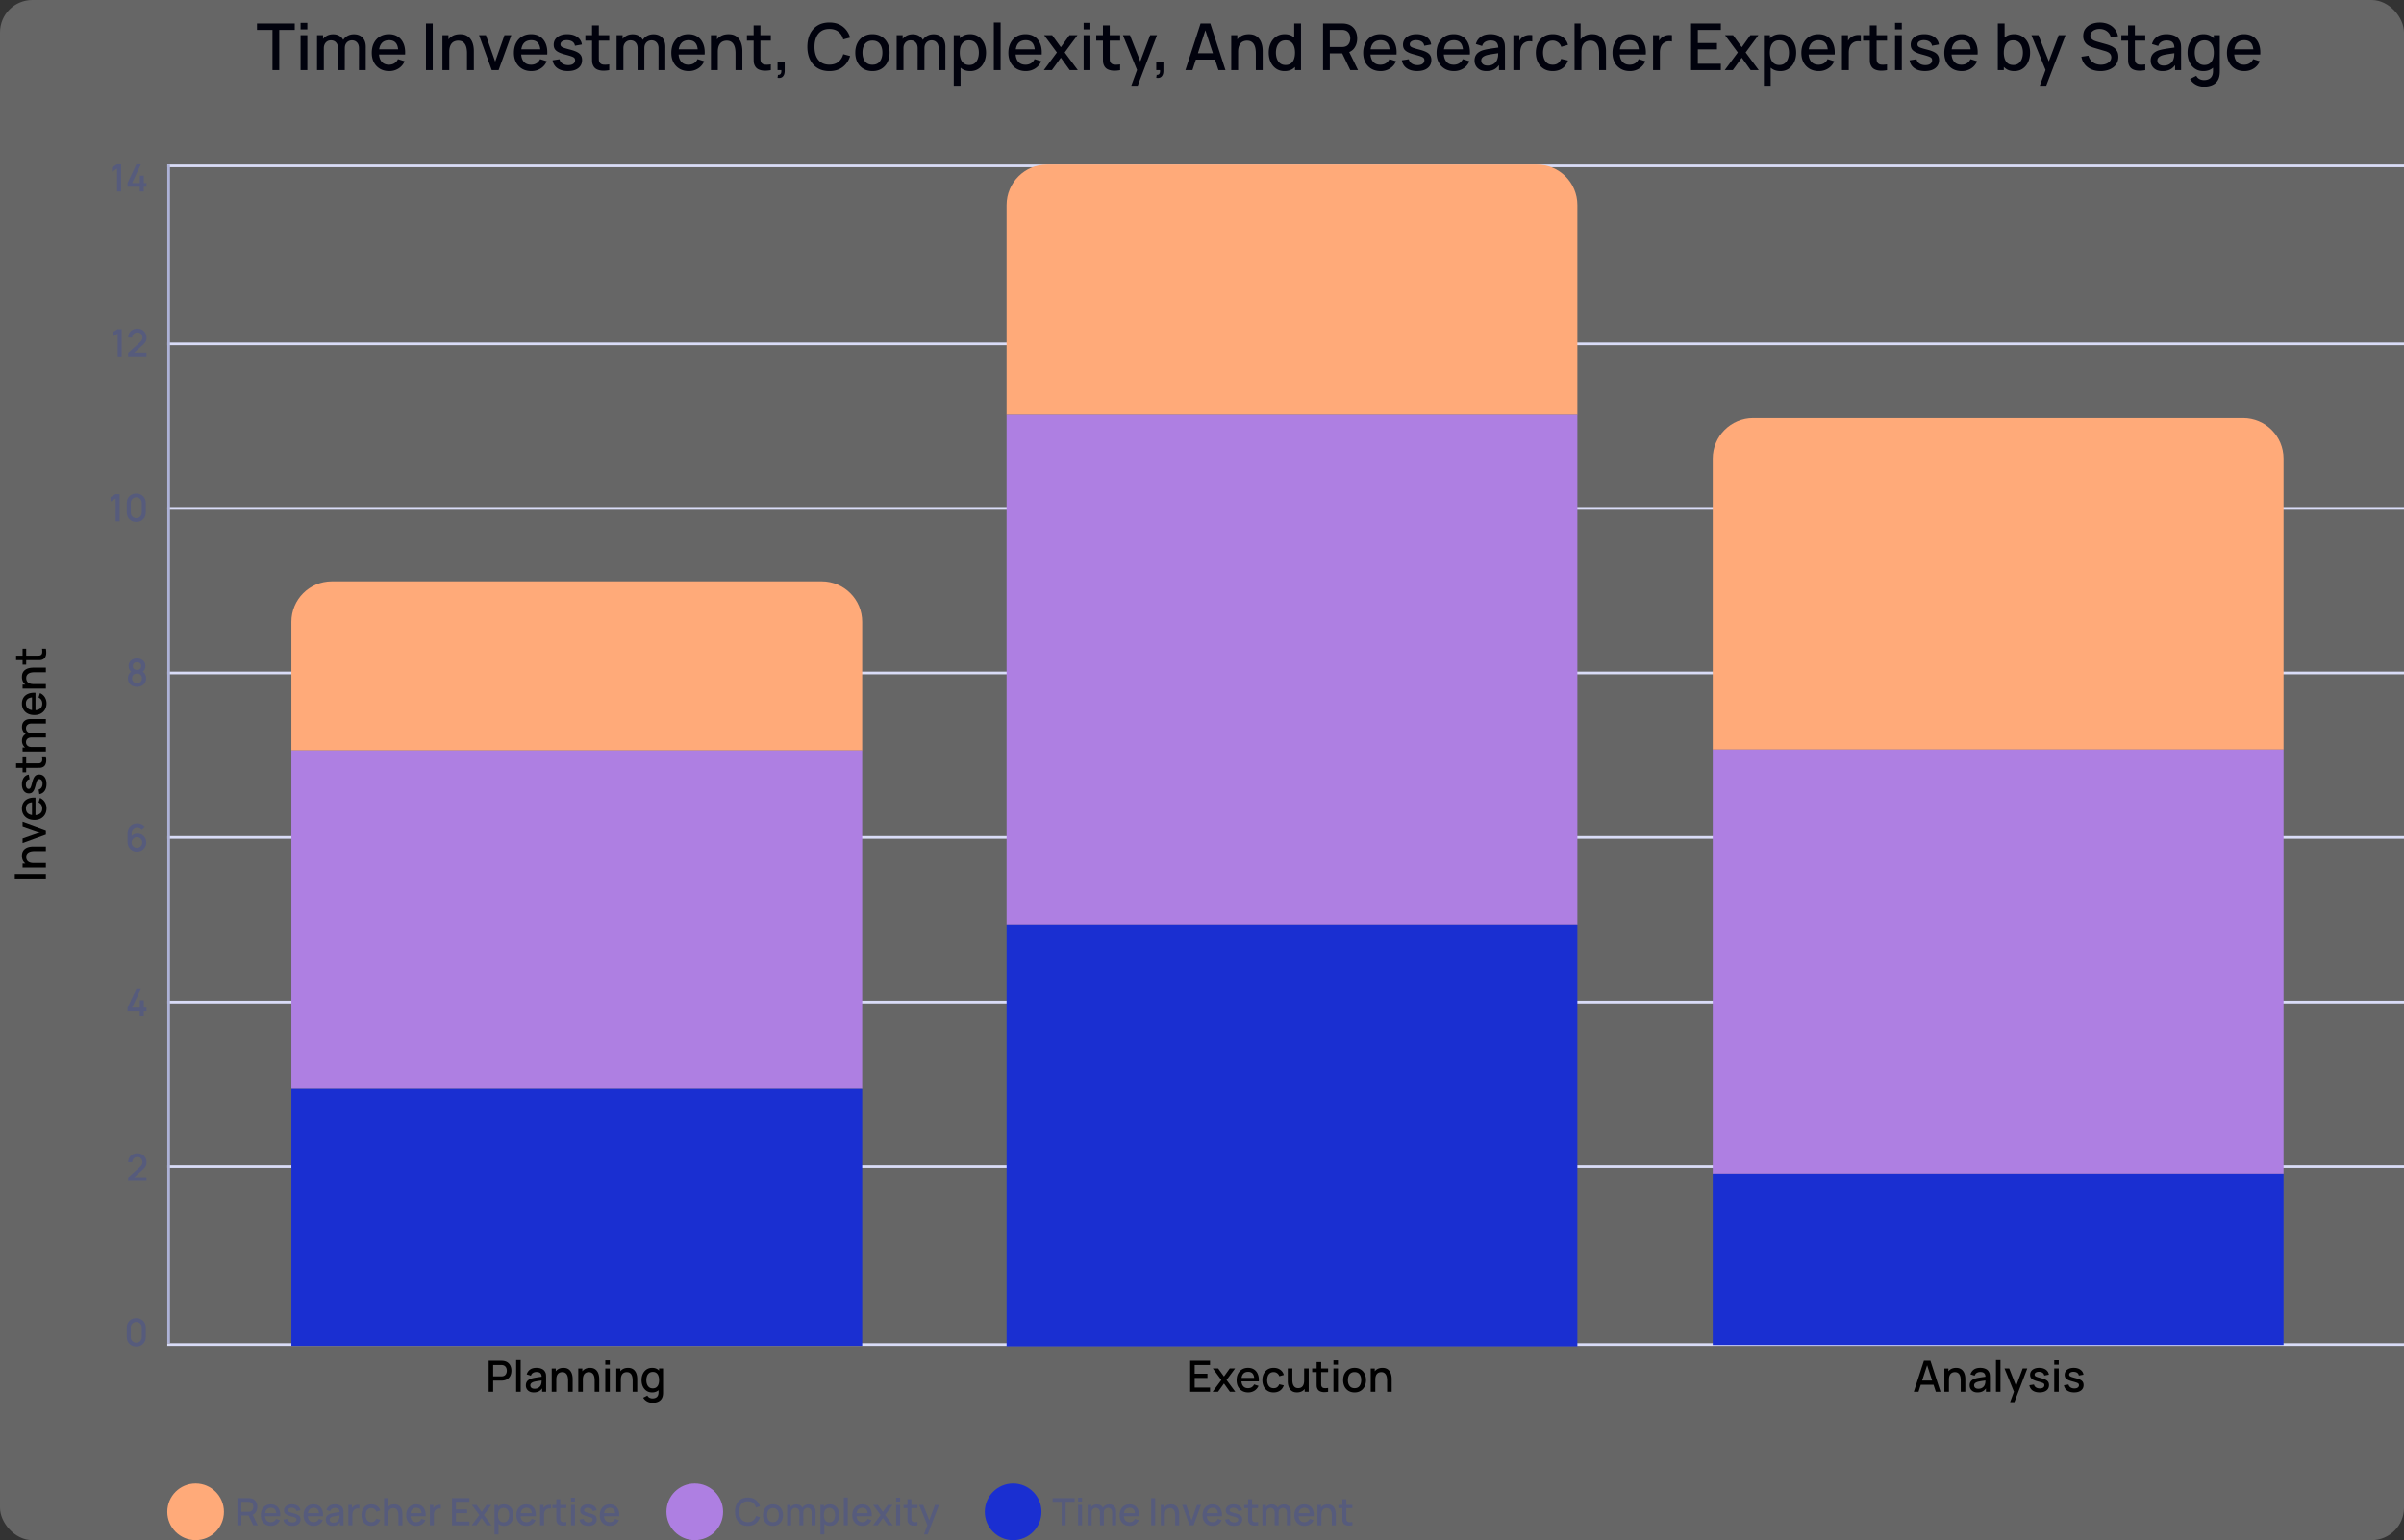
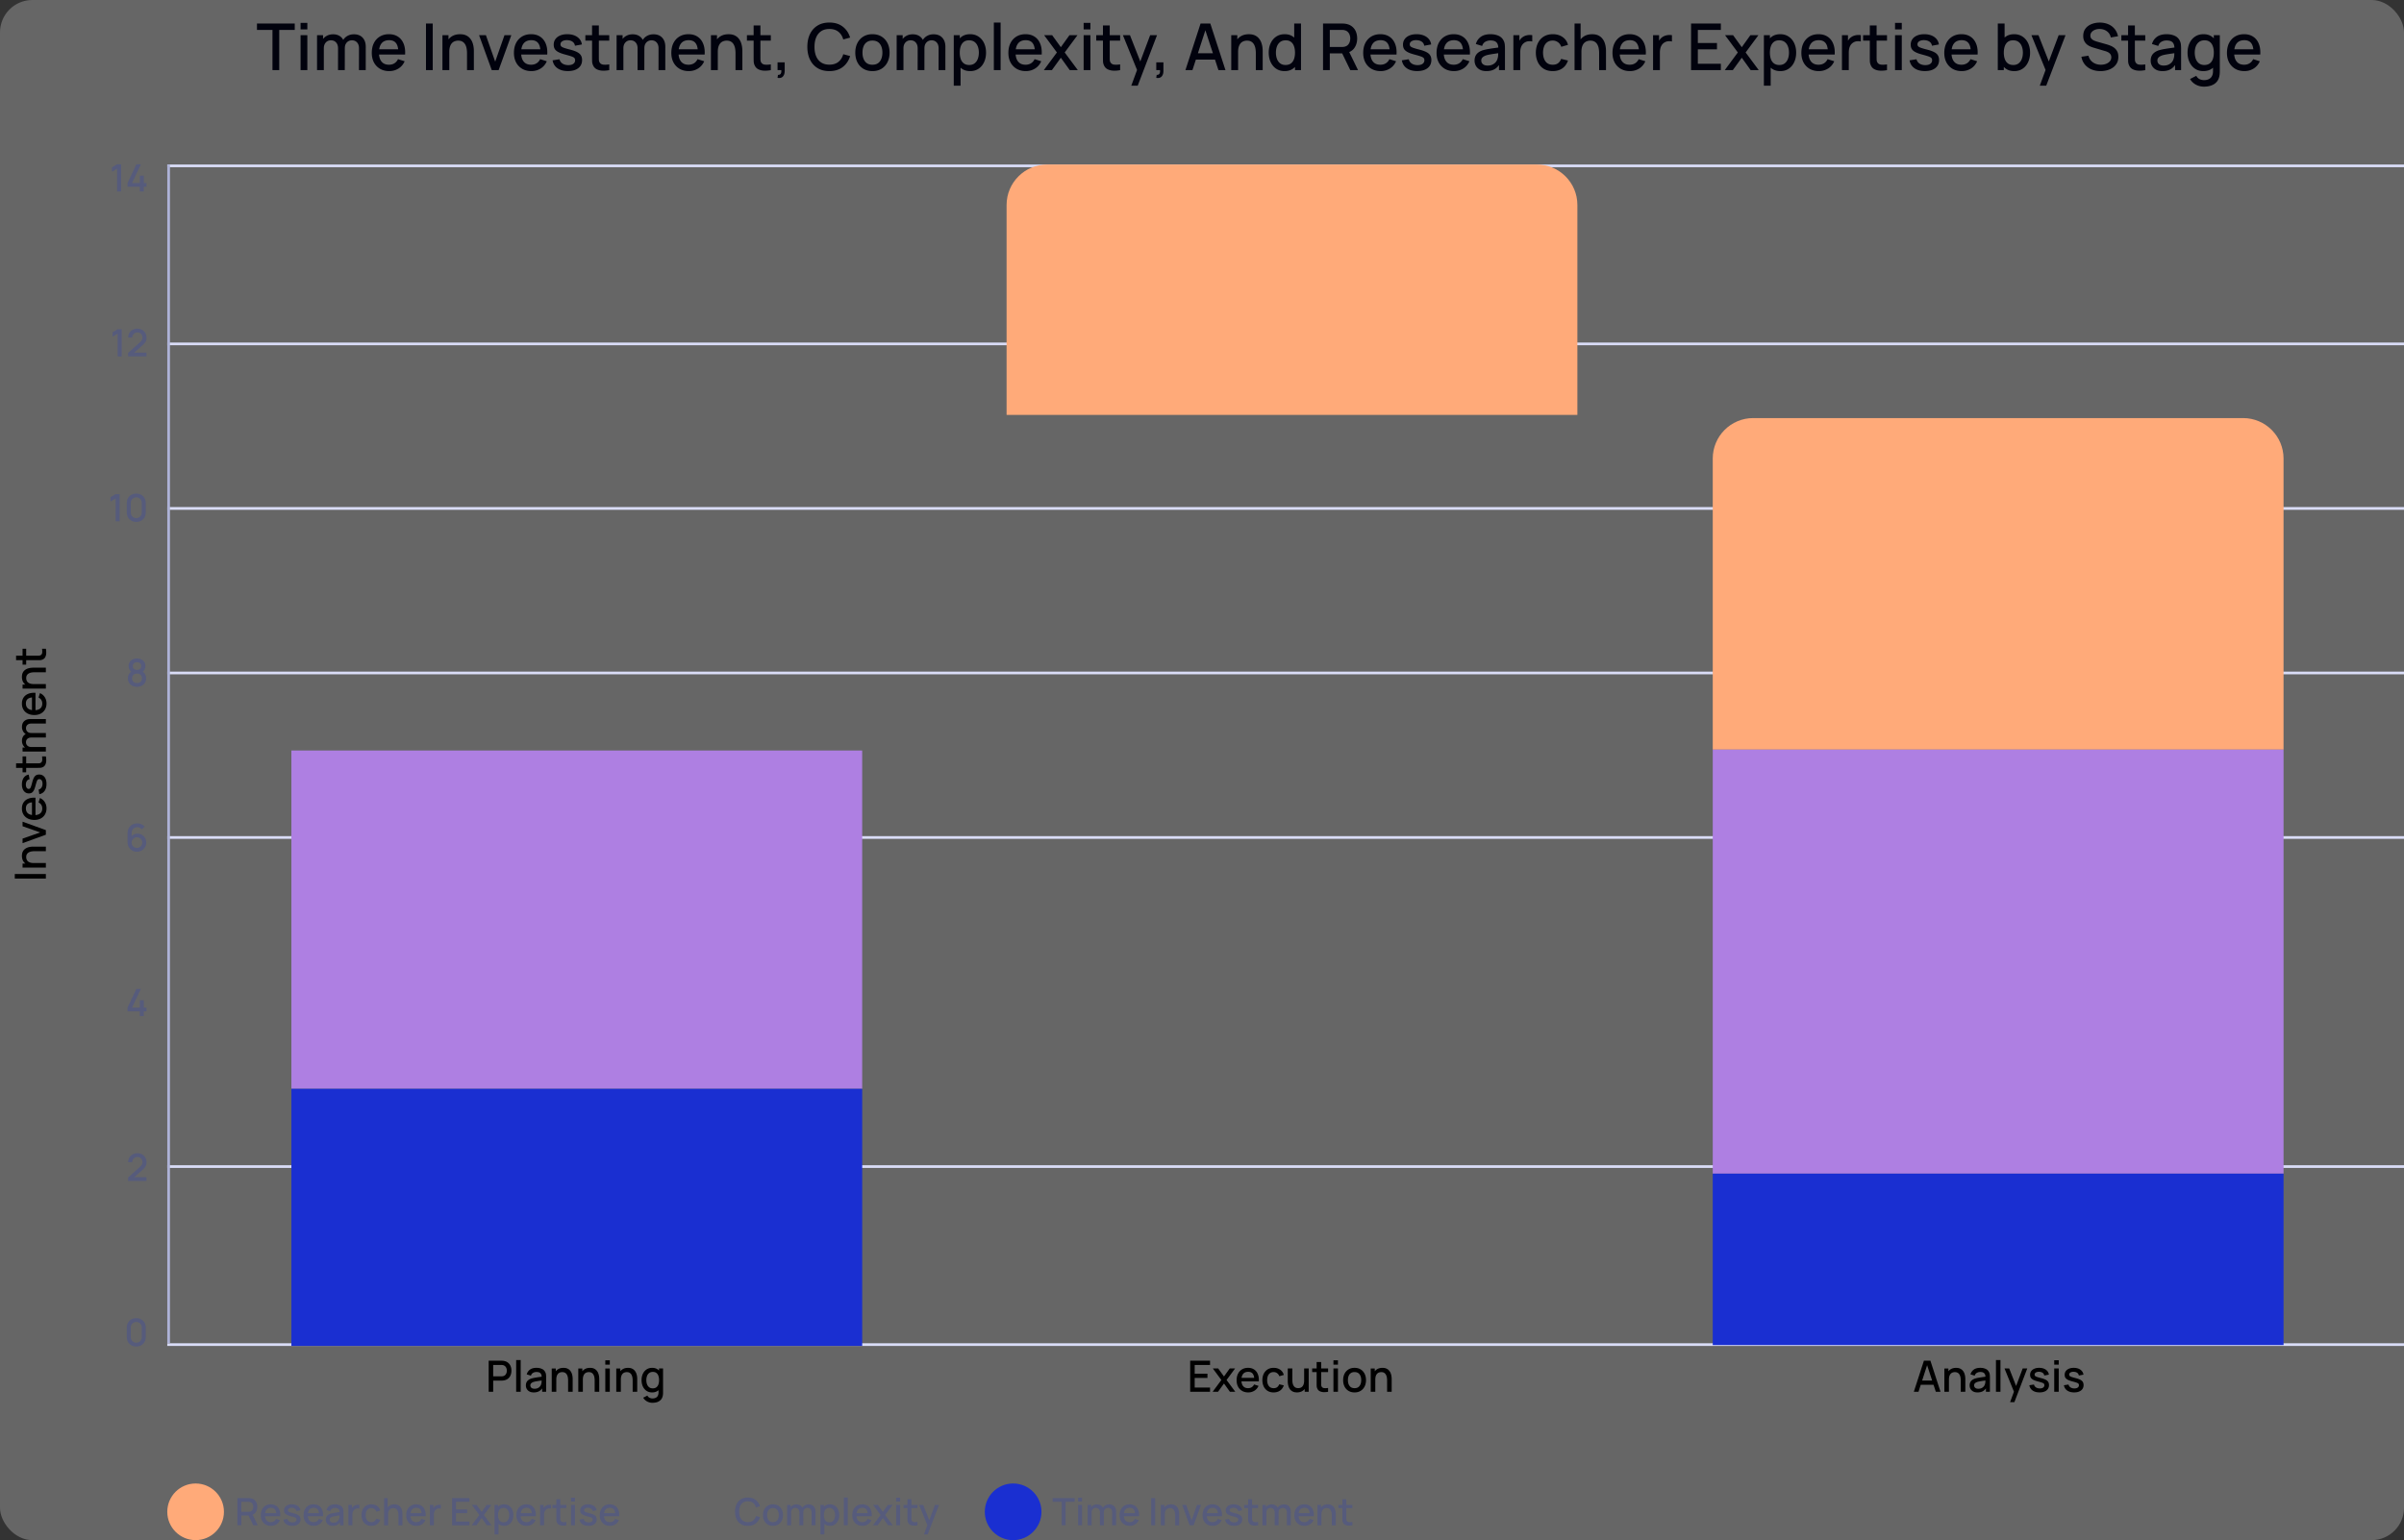
<svg xmlns="http://www.w3.org/2000/svg" width="891" height="571" fill="none">
  <rect width="100%" height="100%" fill="#333333" stroke="none" />
  <rect width="891" height="571" fill="#fff" fill-opacity=".25" rx="12" />
-   <path stroke="#D9DCF7" d="M891 61.5H62m829 66H62m829 61H62m829 61H62m829 61H62m829 61H62m829 61H62m829 66H62" />
+   <path stroke="#D9DCF7" d="M891 61.5H62m829 66H62m829 61H62m829 61H62m829 61H62m829 61m829 61H62m829 66H62" />
  <path fill="#000" d="M17 325.72H5.48v-1.672H17v1.672Zm0-10.138h-4.248c-.336 0-.68.029-1.032.088-.357.053-.688.16-.992.32-.304.154-.55.376-.736.664-.187.282-.28.653-.28 1.112 0 .298.05.581.152.848.096.266.253.501.472.704.219.197.507.354.864.472.357.112.792.168 1.304.168l-.392 1.04c-.784 0-1.475-.147-2.072-.44a3.312 3.312 0 0 1-1.408-1.264c-.336-.55-.504-1.214-.504-1.992 0-.598.096-1.099.288-1.504.192-.406.445-.734.76-.984.31-.256.648-.451 1.016-.584a5.213 5.213 0 0 1 1.08-.272c.352-.048.661-.072.928-.072H17v1.696Zm0 6.072H8.36v-1.496h2.496v-.2H17v1.696Zm0-12.188-8.64 3.136v-1.688l6.544-2.296-6.544-2.296v-1.688L17 307.77v1.696Zm.24-9.793c0 .859-.187 1.613-.56 2.264a3.987 3.987 0 0 1-1.576 1.512c-.677.357-1.461.536-2.352.536-.944 0-1.763-.176-2.456-.528a3.907 3.907 0 0 1-1.608-1.488c-.379-.635-.568-1.373-.568-2.216 0-.88.205-1.629.616-2.248.405-.619.984-1.08 1.736-1.384.752-.309 1.645-.432 2.68-.368v1.672h-.608c-1.003.011-1.744.203-2.224.576-.48.368-.72.931-.72 1.688 0 .837.264 1.467.792 1.888.528.421 1.29.632 2.288.632.95 0 1.685-.211 2.208-.632.517-.421.776-1.029.776-1.824 0-.523-.117-.973-.352-1.352a2.402 2.402 0 0 0-1.024-.896l.52-1.64c.773.336 1.373.845 1.8 1.528a4.26 4.26 0 0 1 .632 2.28Zm-4.088 3.08h-1.304v-6.168h1.304v6.168Zm4.08-12.099c0 1.051-.232 1.907-.696 2.568-.464.661-1.117 1.067-1.96 1.216l-.264-1.712a1.733 1.733 0 0 0 1.064-.736c.256-.389.384-.872.384-1.448 0-.523-.107-.931-.32-1.224a1.022 1.022 0 0 0-.88-.448c-.219 0-.395.053-.528.16-.139.101-.27.317-.392.648a18.47 18.47 0 0 0-.456 1.512c-.192.741-.397 1.331-.616 1.768-.224.432-.483.741-.776.928-.299.181-.659.272-1.08.272-.523 0-.979-.139-1.368-.416-.39-.277-.69-.667-.904-1.168-.213-.507-.32-1.099-.32-1.776 0-.661.104-1.251.312-1.768a3.11 3.11 0 0 1 .888-1.256c.379-.32.824-.512 1.336-.576l.312 1.712a1.409 1.409 0 0 0-.984.584c-.24.331-.37.76-.392 1.288-.021.507.064.917.256 1.232.187.315.445.472.776.472a.714.714 0 0 0 .488-.176c.133-.123.261-.357.384-.704s.27-.859.44-1.536c.187-.725.395-1.301.624-1.728.224-.427.493-.731.808-.912.31-.187.685-.28 1.128-.28.853 0 1.523.312 2.008.936.485.619.728 1.475.728 2.568ZM17 280.436c.107.544.152 1.077.136 1.6a3.62 3.62 0 0 1-.304 1.4c-.187.411-.48.72-.88.928-.357.187-.72.288-1.088.304a43.47 43.47 0 0 1-1.264.016H5.96v-1.68h7.56c.347 0 .648-.003.904-.008.256-.011.472-.067.648-.168.33-.192.52-.496.568-.912.043-.421.024-.915-.056-1.48H17Zm-7.296 5.904H8.36v-5.904h1.344v5.904ZM17 268.262l-5.384-.008c-.624 0-1.11.16-1.456.48-.352.32-.528.742-.528 1.264 0 .32.075.614.224.88.144.262.363.475.656.64.288.16.65.24 1.088.24l-.408.808c-.608.011-1.141-.117-1.6-.384a2.822 2.822 0 0 1-1.064-1.104 3.175 3.175 0 0 1-.384-1.56c0-.933.28-1.656.84-2.168.56-.512 1.304-.768 2.232-.768l5.784.008v1.672Zm0 10.36H8.36v-1.488h2.496v-.192H17v1.68Zm0-5.184-5.352-.008c-.63 0-1.123.16-1.48.48-.357.315-.536.739-.536 1.272 0 .528.181.955.544 1.28.363.32.837.48 1.424.48l-.512.8a2.83 2.83 0 0 1-1.512-.408 2.937 2.937 0 0 1-1.048-1.104 3.207 3.207 0 0 1-.384-1.576c0-.613.13-1.136.392-1.568.256-.432.616-.76 1.08-.984.464-.229 1.003-.344 1.616-.344l5.768.008v1.672Zm.24-12.656c0 .859-.187 1.614-.56 2.264a3.973 3.973 0 0 1-1.576 1.512c-.677.358-1.461.536-2.352.536-.944 0-1.763-.176-2.456-.528a3.907 3.907 0 0 1-1.608-1.488c-.379-.634-.568-1.373-.568-2.216 0-.88.205-1.629.616-2.248.405-.618.984-1.08 1.736-1.384.752-.309 1.645-.432 2.68-.368v1.672h-.608c-1.003.011-1.744.203-2.224.576-.48.368-.72.931-.72 1.688 0 .838.264 1.467.792 1.888.528.422 1.29.632 2.288.632.95 0 1.685-.21 2.208-.632.517-.421.776-1.029.776-1.824 0-.522-.117-.973-.352-1.352a2.409 2.409 0 0 0-1.024-.896l.52-1.64a3.898 3.898 0 0 1 1.8 1.528 4.26 4.26 0 0 1 .632 2.28Zm-4.088 3.08h-1.304v-6.168h1.304v6.168ZM17 249.238h-4.248c-.336 0-.68.029-1.032.088-.357.053-.688.16-.992.32a1.88 1.88 0 0 0-.736.664c-.187.283-.28.653-.28 1.112 0 .299.05.581.152.848.096.267.253.501.472.704.219.197.507.355.864.472.357.112.792.168 1.304.168l-.392 1.04c-.784 0-1.475-.147-2.072-.44a3.306 3.306 0 0 1-1.408-1.264c-.336-.549-.504-1.213-.504-1.992 0-.597.096-1.099.288-1.504.192-.405.445-.733.76-.984.31-.256.648-.451 1.016-.584a5.277 5.277 0 0 1 1.08-.272c.352-.048.661-.072.928-.072H17v1.696Zm0 6.072H8.36v-1.496h2.496v-.2H17v1.696Zm0-14.796c.107.544.152 1.077.136 1.6a3.62 3.62 0 0 1-.304 1.4c-.187.411-.48.72-.88.928-.357.187-.72.288-1.088.304a43.47 43.47 0 0 1-1.264.016H5.96v-1.68h7.56c.347 0 .648-.003.904-.008.256-.011.472-.067.648-.168.33-.192.52-.496.568-.912.043-.421.024-.915-.056-1.48H17Zm-7.296 5.904H8.36v-5.904h1.344v5.904ZM181.12 516v-11.52h4.656c.112 0 .251.005.416.016.165.005.323.021.472.048.64.101 1.173.32 1.6.656.432.336.755.76.968 1.272.213.512.32 1.077.32 1.696 0 .624-.107 1.192-.32 1.704a3.085 3.085 0 0 1-.968 1.272c-.427.336-.96.555-1.6.656a6.385 6.385 0 0 1-.48.048 6.302 6.302 0 0 1-.408.016h-2.984V516h-1.672Zm1.672-5.72h2.92c.107 0 .224-.005.352-.016a2.65 2.65 0 0 0 .376-.056c.341-.08.616-.227.824-.44.208-.219.357-.469.448-.752a2.675 2.675 0 0 0 0-1.688 1.87 1.87 0 0 0-.448-.744 1.612 1.612 0 0 0-.824-.448 2.077 2.077 0 0 0-.376-.064 4.117 4.117 0 0 0-.352-.016h-2.92v4.224Zm8.519 5.72v-11.76h1.672V516h-1.672Zm6.515.24c-.64 0-1.176-.117-1.608-.352a2.51 2.51 0 0 1-.984-.944 2.628 2.628 0 0 1-.328-1.296c0-.437.077-.821.232-1.152.154-.331.384-.611.688-.84a3.668 3.668 0 0 1 1.12-.568c.384-.112.818-.211 1.304-.296.485-.085.994-.165 1.528-.24.538-.075 1.072-.149 1.6-.224l-.608.336c.01-.677-.134-1.179-.432-1.504-.294-.331-.8-.496-1.52-.496-.454 0-.87.107-1.248.32-.379.208-.643.555-.792 1.04l-1.56-.48c.213-.741.618-1.331 1.216-1.768.602-.437 1.402-.656 2.4-.656.773 0 1.445.133 2.016.4.576.261.997.677 1.264 1.248.138.283.224.581.256.896.032.315.048.653.048 1.016V516h-1.48v-1.976l.288.256c-.358.661-.814 1.155-1.368 1.48-.55.32-1.227.48-2.032.48Zm.296-1.368c.474 0 .882-.083 1.224-.248a2.42 2.42 0 0 0 .824-.648c.208-.261.344-.533.408-.816.09-.256.141-.544.152-.864.016-.32.024-.576.024-.768l.544.2-1.44.216c-.432.064-.824.128-1.176.192a7.138 7.138 0 0 0-.928.216c-.23.08-.435.176-.616.288a1.403 1.403 0 0 0-.424.408c-.102.16-.152.355-.152.584 0 .224.056.432.168.624.112.187.282.336.512.448.229.112.522.168.88.168ZM210.559 516v-4.248c0-.336-.029-.68-.088-1.032a3.088 3.088 0 0 0-.32-.992 1.882 1.882 0 0 0-.664-.736c-.283-.187-.653-.28-1.112-.28-.299 0-.581.051-.848.152a1.763 1.763 0 0 0-.704.472 2.386 2.386 0 0 0-.472.864c-.112.357-.168.792-.168 1.304l-1.04-.392c0-.784.147-1.475.44-2.072a3.304 3.304 0 0 1 1.264-1.408c.549-.336 1.213-.504 1.992-.504.597 0 1.099.096 1.504.288.405.192.733.445.984.76.256.309.451.648.584 1.016.133.368.224.728.272 1.08.048.352.072.661.072.928v4.8h-1.696Zm-6.072 0v-8.64h1.496v2.496h.2V516h-1.696Zm15.916 0v-4.248c0-.336-.03-.68-.088-1.032a3.113 3.113 0 0 0-.32-.992 1.882 1.882 0 0 0-.664-.736c-.283-.187-.654-.28-1.112-.28a2.37 2.37 0 0 0-.848.152 1.756 1.756 0 0 0-.704.472c-.198.219-.355.507-.472.864-.112.357-.168.792-.168 1.304l-1.04-.392c0-.784.146-1.475.44-2.072a3.298 3.298 0 0 1 1.264-1.408c.549-.336 1.213-.504 1.992-.504.597 0 1.098.096 1.504.288.405.192.733.445.984.76.256.309.45.648.584 1.016.133.368.224.728.272 1.08.048.352.072.661.072.928v4.8h-1.696Zm-6.072 0v-8.64h1.496v2.496h.2V516h-1.696Zm10.012-10.056v-1.624h1.672v1.624h-1.672Zm0 10.056v-8.64h1.672V516h-1.672Zm10.138 0v-4.248c0-.336-.029-.68-.088-1.032a3.088 3.088 0 0 0-.32-.992 1.882 1.882 0 0 0-.664-.736c-.283-.187-.653-.28-1.112-.28-.299 0-.581.051-.848.152a1.763 1.763 0 0 0-.704.472 2.386 2.386 0 0 0-.472.864c-.112.357-.168.792-.168 1.304l-1.04-.392c0-.784.147-1.475.44-2.072a3.304 3.304 0 0 1 1.264-1.408c.549-.336 1.213-.504 1.992-.504.597 0 1.099.096 1.504.288.405.192.733.445.984.76.256.309.451.648.584 1.016.133.368.224.728.272 1.08.048.352.072.661.072.928v4.8h-1.696Zm-6.072 0v-8.64h1.496v2.496h.2V516h-1.696Zm13.412 4.08c-.464 0-.915-.072-1.352-.216a3.853 3.853 0 0 1-1.184-.64 3.44 3.44 0 0 1-.888-1.032l1.544-.784c.186.368.453.637.8.808.346.171.712.256 1.096.256.474 0 .88-.085 1.216-.256.336-.165.589-.416.76-.752.176-.336.261-.752.256-1.248V513.8h.2v-6.44h1.48v8.872c0 .229-.008.448-.024.656a5.146 5.146 0 0 1-.088.624c-.123.581-.358 1.061-.704 1.44a3.118 3.118 0 0 1-1.312.848c-.528.187-1.128.28-1.8.28Zm-.128-3.84c-.806 0-1.502-.2-2.088-.6-.582-.4-1.032-.944-1.352-1.632-.315-.693-.472-1.472-.472-2.336 0-.869.16-1.645.48-2.328.32-.688.773-1.229 1.36-1.624.592-.4 1.293-.6 2.104-.6.816 0 1.501.2 2.056.6.56.395.981.936 1.264 1.624.288.688.432 1.464.432 2.328 0 .864-.144 1.64-.432 2.328-.288.688-.712 1.235-1.272 1.64-.56.4-1.254.6-2.08.6Zm.232-1.512c.549 0 .997-.131 1.344-.392.346-.261.6-.621.76-1.08.16-.459.24-.987.24-1.584 0-.597-.083-1.125-.248-1.584-.16-.459-.411-.816-.752-1.072-.336-.256-.766-.384-1.288-.384-.555 0-1.011.136-1.368.408a2.433 2.433 0 0 0-.8 1.096 4.372 4.372 0 0 0-.256 1.536c0 .571.085 1.088.256 1.552.176.459.437.824.784 1.096.352.272.794.408 1.328.408ZM441.12 516v-11.52h7.36v1.576h-5.688v3.232h4.728v1.576h-4.728v3.56h5.688V516h-7.36Zm8.321 0 3.232-4.368-3.16-4.272h1.984l2.152 2.968 2.128-2.968h1.984l-3.16 4.272 3.24 4.368h-1.992l-2.2-3.064-2.216 3.064h-1.992Zm13.199.24c-.859 0-1.614-.187-2.264-.56a3.985 3.985 0 0 1-1.513-1.576c-.357-.677-.535-1.461-.535-2.352 0-.944.176-1.763.528-2.456a3.911 3.911 0 0 1 1.488-1.608c.634-.379 1.373-.568 2.216-.568.88 0 1.629.205 2.248.616.618.405 1.08.984 1.384 1.736.309.752.432 1.645.368 2.68h-1.672v-.608c-.011-1.003-.203-1.744-.576-2.224-.368-.48-.931-.72-1.688-.72-.838 0-1.467.264-1.888.792-.422.528-.632 1.291-.632 2.288 0 .949.21 1.685.632 2.208.421.517 1.029.776 1.824.776.522 0 .973-.117 1.352-.352.384-.24.682-.581.896-1.024l1.64.52a3.901 3.901 0 0 1-1.528 1.8 4.26 4.26 0 0 1-2.28.632Zm-3.08-4.088v-1.304h6.167v1.304h-6.167Zm12.49 4.088c-.885 0-1.637-.197-2.256-.592a3.879 3.879 0 0 1-1.424-1.624c-.325-.688-.49-1.469-.496-2.344.006-.891.176-1.677.512-2.36a3.85 3.85 0 0 1 1.44-1.616c.624-.389 1.374-.584 2.248-.584.944 0 1.75.235 2.416.704.672.469 1.115 1.112 1.328 1.928l-1.664.48c-.165-.485-.437-.861-.816-1.128a2.128 2.128 0 0 0-1.288-.408c-.549 0-1 .131-1.352.392a2.267 2.267 0 0 0-.784 1.056c-.17.448-.258.96-.264 1.536.006.891.208 1.611.608 2.16.406.549 1.003.824 1.792.824.539 0 .974-.123 1.304-.368.336-.251.592-.608.768-1.072l1.696.4c-.282.843-.749 1.491-1.4 1.944-.65.448-1.44.672-2.368.672Zm8.654-.008c-.597 0-1.099-.096-1.504-.288a2.85 2.85 0 0 1-.992-.752 3.595 3.595 0 0 1-.576-1.024 5.277 5.277 0 0 1-.272-1.08 6.968 6.968 0 0 1-.072-.928v-4.8h1.696v4.248c0 .336.027.683.08 1.04.059.352.165.68.32.984.16.304.381.549.664.736.288.187.661.28 1.12.28.299 0 .581-.048.848-.144.267-.101.499-.261.696-.48.203-.219.36-.507.472-.864.117-.357.176-.792.176-1.304l1.04.392c0 .784-.147 1.477-.44 2.08a3.318 3.318 0 0 1-1.264 1.4c-.549.336-1.213.504-1.992.504Zm2.856-.232v-2.496h-.2v-6.144h1.688V516h-1.488Zm8.676 0a7.137 7.137 0 0 1-1.6.136 3.615 3.615 0 0 1-1.4-.304 1.908 1.908 0 0 1-.928-.88 2.567 2.567 0 0 1-.304-1.088 43.47 43.47 0 0 1-.016-1.264v-7.64h1.68v7.56c0 .347.003.648.008.904.011.256.067.472.168.648.192.331.496.52.912.568.421.043.915.024 1.48-.056V516Zm-5.904-7.296v-1.344h5.904v1.344h-5.904Zm7.886-2.76v-1.624h1.672v1.624h-1.672Zm0 10.056v-8.64h1.672V516h-1.672Zm7.826.24c-.864 0-1.613-.195-2.248-.584a3.932 3.932 0 0 1-1.472-1.608c-.341-.688-.512-1.48-.512-2.376 0-.901.176-1.693.528-2.376a3.87 3.87 0 0 1 1.48-1.6c.635-.384 1.376-.576 2.224-.576.864 0 1.613.195 2.248.584a3.932 3.932 0 0 1 1.472 1.608c.347.683.52 1.469.52 2.36 0 .901-.176 1.696-.528 2.384a3.932 3.932 0 0 1-1.472 1.608c-.635.384-1.381.576-2.24.576Zm0-1.576c.827 0 1.443-.277 1.848-.832.411-.56.616-1.28.616-2.16 0-.901-.208-1.621-.624-2.16-.411-.544-1.024-.816-1.84-.816-.56 0-1.021.128-1.384.384-.363.251-.632.6-.808 1.048-.176.443-.264.957-.264 1.544 0 .907.208 1.632.624 2.176.416.544 1.027.816 1.832.816ZM514.106 516v-4.248c0-.336-.029-.68-.088-1.032a3.088 3.088 0 0 0-.32-.992 1.882 1.882 0 0 0-.664-.736c-.283-.187-.653-.28-1.112-.28-.299 0-.581.051-.848.152a1.763 1.763 0 0 0-.704.472 2.386 2.386 0 0 0-.472.864c-.112.357-.168.792-.168 1.304l-1.04-.392c0-.784.147-1.475.44-2.072a3.304 3.304 0 0 1 1.264-1.408c.549-.336 1.213-.504 1.992-.504.597 0 1.099.096 1.504.288.405.192.733.445.984.76.256.309.451.648.584 1.016.133.368.224.728.272 1.08.048.352.072.661.072.928v4.8h-1.696Zm-6.072 0v-8.64h1.496v2.496h.2V516h-1.696Zm201.286 0 3.744-11.52h2.408l3.744 11.52h-1.736l-3.448-10.512h.432L711.056 516h-1.736Zm1.944-2.6v-1.568h6.016v1.568h-6.016Zm15.451 2.6v-4.248c0-.336-.029-.68-.088-1.032a3.088 3.088 0 0 0-.32-.992 1.875 1.875 0 0 0-.664-.736c-.282-.187-.653-.28-1.112-.28-.298 0-.581.051-.848.152a1.77 1.77 0 0 0-.704.472c-.197.219-.354.507-.472.864-.112.357-.168.792-.168 1.304l-1.04-.392c0-.784.147-1.475.44-2.072a3.31 3.31 0 0 1 1.264-1.408c.55-.336 1.214-.504 1.992-.504.598 0 1.099.096 1.504.288.406.192.734.445.984.76.256.309.451.648.584 1.016.134.368.224.728.272 1.08.048.352.072.661.072.928v4.8h-1.696Zm-6.072 0v-8.64h1.496v2.496h.2V516h-1.696Zm12.292.24c-.64 0-1.176-.117-1.608-.352a2.51 2.51 0 0 1-.984-.944 2.628 2.628 0 0 1-.328-1.296c0-.437.077-.821.232-1.152.155-.331.384-.611.688-.84a3.668 3.668 0 0 1 1.12-.568c.384-.112.819-.211 1.304-.296.485-.085.995-.165 1.528-.24.539-.075 1.072-.149 1.6-.224l-.608.336c.011-.677-.133-1.179-.432-1.504-.293-.331-.8-.496-1.52-.496-.453 0-.869.107-1.248.32-.379.208-.643.555-.792 1.04l-1.56-.48a3.232 3.232 0 0 1 1.216-1.768c.603-.437 1.403-.656 2.4-.656.773 0 1.445.133 2.016.4.576.261.997.677 1.264 1.248.139.283.224.581.256.896.032.315.048.653.048 1.016V516h-1.48v-1.976l.288.256c-.357.661-.813 1.155-1.368 1.48-.549.32-1.227.48-2.032.48Zm.296-1.368c.475 0 .883-.083 1.224-.248a2.42 2.42 0 0 0 .824-.648c.208-.261.344-.533.408-.816.091-.256.141-.544.152-.864.016-.32.024-.576.024-.768l.544.2-1.44.216c-.432.064-.824.128-1.176.192a7.138 7.138 0 0 0-.928.216c-.229.08-.435.176-.616.288a1.415 1.415 0 0 0-.424.408c-.101.16-.152.355-.152.584 0 .224.056.432.168.624.112.187.283.336.512.448.229.112.523.168.88.168Zm6.533 1.128v-11.76h1.672V516h-1.672Zm5.243 3.84 1.672-4.552.024 1.344-3.768-9.272h1.744l2.816 7.16h-.512l2.688-7.16h1.696l-4.768 12.48h-1.592Zm10.917-3.608c-1.051 0-1.907-.232-2.568-.696-.661-.464-1.067-1.117-1.216-1.96l1.712-.264c.107.448.352.803.736 1.064.389.256.872.384 1.448.384.523 0 .931-.107 1.224-.32.299-.213.448-.507.448-.88 0-.219-.053-.395-.16-.528-.101-.139-.317-.269-.648-.392a18.232 18.232 0 0 0-1.512-.456c-.741-.192-1.331-.397-1.768-.616-.432-.224-.741-.483-.928-.776-.181-.299-.272-.659-.272-1.08 0-.523.139-.979.416-1.368.277-.389.667-.691 1.168-.904.507-.213 1.099-.32 1.776-.32.661 0 1.251.104 1.768.312a3.11 3.11 0 0 1 1.256.888c.32.379.512.824.576 1.336l-1.712.312a1.409 1.409 0 0 0-.584-.984c-.331-.24-.76-.371-1.288-.392-.507-.021-.917.064-1.232.256-.315.187-.472.445-.472.776 0 .192.059.355.176.488.123.133.357.261.704.384s.859.269 1.536.44c.725.187 1.301.395 1.728.624.427.224.731.493.912.808.187.309.28.685.28 1.128 0 .853-.312 1.523-.936 2.008-.619.485-1.475.728-2.568.728Zm5.434-10.288v-1.624h1.672v1.624h-1.672Zm0 10.056v-8.64h1.672V516h-1.672Zm7.379.232c-1.051 0-1.907-.232-2.568-.696-.662-.464-1.067-1.117-1.216-1.96l1.711-.264c.107.448.353.803.737 1.064.389.256.872.384 1.448.384.522 0 .93-.107 1.224-.32.298-.213.448-.507.448-.88 0-.219-.054-.395-.16-.528-.102-.139-.318-.269-.648-.392a18.232 18.232 0 0 0-1.512-.456c-.742-.192-1.331-.397-1.768-.616-.432-.224-.742-.483-.928-.776-.182-.299-.272-.659-.272-1.08 0-.523.138-.979.416-1.368.277-.389.666-.691 1.168-.904.506-.213 1.098-.32 1.776-.32.661 0 1.25.104 1.768.312a3.11 3.11 0 0 1 1.256.888c.32.379.512.824.576 1.336l-1.712.312a1.412 1.412 0 0 0-.584-.984c-.331-.24-.76-.371-1.288-.392-.507-.021-.918.064-1.232.256-.315.187-.472.445-.472.776 0 .192.058.355.176.488.122.133.357.261.704.384.346.123.858.269 1.536.44.725.187 1.301.395 1.728.624.426.224.73.493.912.808.186.309.28.685.28 1.128 0 .853-.312 1.523-.936 2.008-.619.485-1.475.728-2.568.728Z" />
  <path stroke="#ADB2D7" d="M62.5 61v437" />
-   <path fill="#FFAA79" d="M108 230.531c0-8.284 6.716-15 15-15h181.556c8.284 0 15 6.716 15 15v47.715H108v-47.715Z" />
  <path fill="#AE7FE2" d="M108 278.246h211.556v125.429H108z" />
  <path fill="#1A2FD1" d="M108 403.674h211.556V499H108z" />
  <path fill="#FFAA79" d="M634.8 170c0-8.284 6.716-15 15-15h181.556c8.285 0 15 6.716 15 15v107.92H634.8V170Z" />
  <path fill="#AE7FE2" d="M634.8 277.92h211.556v157.204H634.8z" />
  <path fill="#1A2FD1" d="M634.8 435.124h211.556v63.55H634.8z" />
  <path fill="#FFAA79" d="M373.073 76c0-8.284 6.715-15 15-15h181.556c8.284 0 15 6.716 15 15v77.817H373.073V76Z" />
-   <path fill="#AE7FE2" d="M373.073 153.817h211.556v188.979H373.073z" />
-   <path fill="#1A2FD1" d="M373.073 342.796h211.556v156.368H373.073z" />
  <path fill="#565B7C" d="M43.395 71v-8.47l-1.897 1.155v-1.631l1.897-1.134h1.491V71h-1.49Zm8.42 0v-1.757h-4.55v-1.386l3.276-6.937h1.673l-3.276 6.937h2.877v-2.73h1.483v2.73H54.3v1.386h-1.002V71h-1.483Zm-8.201 61.143v-8.47l-1.897 1.155v-1.631l1.897-1.134h1.491v10.08h-1.491Zm3.87-.007.006-1.302 4.39-3.934c.354-.313.594-.611.72-.896a2.032 2.032 0 0 0-.042-1.82 1.79 1.79 0 0 0-.658-.686 1.84 1.84 0 0 0-.966-.252 1.903 1.903 0 0 0-1.68.959 1.823 1.823 0 0 0-.238.938h-1.498c0-.653.147-1.225.441-1.715.299-.495.707-.88 1.225-1.155.518-.28 1.11-.42 1.778-.42a3.37 3.37 0 0 1 1.708.434c.504.285.9.677 1.19 1.176.294.499.441 1.069.441 1.708 0 .462-.06.854-.182 1.176a2.887 2.887 0 0 1-.546.896 10.49 10.49 0 0 1-.91.896l-3.388 3.024-.16-.42H54.3v1.393h-6.818Zm-4.636 61.15v-8.47l-1.897 1.155v-1.631l1.897-1.134h1.491v10.08h-1.49Zm7.664.21c-.686 0-1.293-.15-1.82-.448a3.333 3.333 0 0 1-1.246-1.246c-.3-.528-.448-1.134-.448-1.82v-3.472c0-.686.149-1.293.448-1.82a3.265 3.265 0 0 1 1.246-1.239c.527-.304 1.134-.455 1.82-.455.686 0 1.292.151 1.82.455.527.298.94.711 1.239 1.239.303.527.455 1.134.455 1.82v3.472c0 .686-.152 1.292-.455 1.82a3.283 3.283 0 0 1-1.24 1.246c-.527.298-1.133.448-1.82.448Zm0-1.4a1.98 1.98 0 0 0 1.015-.266c.308-.182.553-.425.735-.728.182-.308.273-.651.273-1.029v-3.668c0-.374-.091-.712-.273-1.015a1.997 1.997 0 0 0-.735-.728 1.935 1.935 0 0 0-1.015-.273 2.013 2.013 0 0 0-1.75 1.001 1.932 1.932 0 0 0-.273 1.015v3.668c0 .378.09.721.273 1.029.182.303.424.546.728.728.308.177.648.266 1.022.266Zm.273 62.543c-.658 0-1.241-.131-1.75-.392a3.025 3.025 0 0 1-1.19-1.106c-.285-.472-.427-1.018-.427-1.638 0-.579.136-1.109.406-1.589.27-.481.675-.859 1.211-1.134l-.028.504a2.9 2.9 0 0 1-.994-.994 2.67 2.67 0 0 1-.343-1.344c0-.574.133-1.071.4-1.491.265-.42.632-.745 1.098-.973.471-.229 1.01-.343 1.617-.343s1.144.114 1.61.343c.467.228.833.553 1.1.973.265.42.398.917.398 1.491 0 .494-.11.94-.329 1.337-.22.396-.555.73-1.008 1.001l-.02-.49c.531.261.935.634 1.21 1.12.276.48.413 1.01.413 1.589 0 .62-.145 1.166-.434 1.638-.29.471-.688.84-1.197 1.106-.508.261-1.09.392-1.743.392Zm0-1.393c.542 0 .98-.147 1.316-.441.336-.299.504-.733.504-1.302 0-.57-.168-1.004-.504-1.302-.331-.304-.77-.455-1.316-.455s-.987.151-1.323.455c-.331.298-.497.732-.497 1.302 0 .569.168 1.003.504 1.302.336.294.775.441 1.316.441Zm0-4.9c.462 0 .836-.115 1.12-.343.29-.234.434-.586.434-1.057 0-.472-.145-.824-.434-1.057-.285-.238-.658-.357-1.12-.357-.462 0-.837.119-1.127.357-.29.233-.434.585-.434 1.057 0 .471.145.823.434 1.057.29.228.665.343 1.127.343Zm-.035 67.435a3.409 3.409 0 0 1-1.764-.462 3.446 3.446 0 0 1-1.246-1.281c-.304-.541-.455-1.157-.455-1.848v-3.213c0-.732.151-1.376.455-1.932a3.303 3.303 0 0 1 1.274-1.295c.546-.308 1.173-.462 1.883-.462.532 0 1.031.101 1.498.301.466.201.87.5 1.21.896l-1.07 1.001a2.073 2.073 0 0 0-.721-.588 1.949 1.949 0 0 0-.917-.224c-.42 0-.789.101-1.106.301a2.135 2.135 0 0 0-.75.777 2.116 2.116 0 0 0-.265 1.036v1.848l-.287-.322a3.134 3.134 0 0 1 1.078-.896 2.992 2.992 0 0 1 1.379-.329c.625 0 1.183.147 1.673.441.494.29.882.684 1.162 1.183.284.5.427 1.062.427 1.687 0 .63-.159 1.202-.476 1.715a3.5 3.5 0 0 1-1.26 1.218 3.407 3.407 0 0 1-1.722.448Zm0-1.407c.364 0 .695-.088.994-.266.298-.177.536-.415.714-.714.177-.298.266-.63.266-.994s-.089-.695-.266-.994a1.967 1.967 0 0 0-.707-.714 1.914 1.914 0 0 0-.994-.266 1.95 1.95 0 0 0-1.001.266 2.023 2.023 0 0 0-.714.714c-.178.299-.266.63-.266.994 0 .36.088.689.266.987.177.299.415.539.714.721.298.178.63.266.994.266Zm1.065 62.34v-1.757h-4.55v-1.386l3.276-6.937h1.673l-3.276 6.937h2.877v-2.73h1.483v2.73H54.3v1.386h-1.002v1.757h-1.483Zm-4.332 61.136.007-1.302 4.39-3.934c.354-.313.594-.611.72-.896a2.032 2.032 0 0 0-.042-1.82 1.79 1.79 0 0 0-.658-.686 1.84 1.84 0 0 0-.966-.252 1.903 1.903 0 0 0-1.68.959 1.823 1.823 0 0 0-.238.938h-1.498c0-.653.147-1.225.441-1.715.299-.495.707-.88 1.225-1.155.518-.28 1.11-.42 1.778-.42a3.37 3.37 0 0 1 1.708.434c.504.285.9.677 1.19 1.176.294.499.441 1.069.441 1.708 0 .462-.06.854-.182 1.176a2.887 2.887 0 0 1-.546.896 10.49 10.49 0 0 1-.91.896l-3.388 3.024-.16-.42H54.3v1.393h-6.818Zm3.029 61.36c-.686 0-1.293-.149-1.82-.448a3.326 3.326 0 0 1-1.246-1.246c-.3-.527-.448-1.134-.448-1.82v-3.472c0-.686.149-1.293.448-1.82a3.28 3.28 0 0 1 1.246-1.239c.527-.303 1.134-.455 1.82-.455.686 0 1.292.152 1.82.455.527.299.94.712 1.239 1.239.303.527.455 1.134.455 1.82v3.472c0 .686-.152 1.293-.455 1.82a3.276 3.276 0 0 1-1.24 1.246c-.527.299-1.133.448-1.82.448Zm0-1.4a1.98 1.98 0 0 0 1.015-.266c.308-.182.553-.425.735-.728.182-.308.273-.651.273-1.029v-3.668c0-.373-.091-.712-.273-1.015a1.997 1.997 0 0 0-.735-.728 1.935 1.935 0 0 0-1.015-.273 2.013 2.013 0 0 0-1.75 1.001 1.935 1.935 0 0 0-.273 1.015v3.668c0 .378.09.721.273 1.029.182.303.424.546.728.728.308.177.648.266 1.022.266Z" />
  <circle cx="72.5" cy="560.5" r="10.5" fill="#FFAA79" />
  <path fill="#565B7C" d="M87.98 565.5v-10.08h4.074c.098 0 .22.005.364.014.145.005.282.019.413.042.56.089 1.027.28 1.4.574.378.294.66.665.847 1.113.187.448.28.943.28 1.484 0 .803-.205 1.496-.616 2.079-.41.579-1.027.94-1.848 1.085l-.595.07h-2.856v3.619H87.98Zm5.894 0-1.988-4.102 1.477-.378 2.184 4.48h-1.673Zm-4.431-5.005h2.555c.093 0 .196-.005.308-.014a2.32 2.32 0 0 0 .329-.049c.299-.07.539-.198.721-.385.182-.191.313-.411.392-.658a2.356 2.356 0 0 0 0-1.477 1.64 1.64 0 0 0-.392-.651 1.414 1.414 0 0 0-.721-.392 1.764 1.764 0 0 0-.329-.056 3.885 3.885 0 0 0-.308-.014h-2.555v3.696Zm10.995 5.215c-.75 0-1.411-.163-1.98-.49a3.482 3.482 0 0 1-1.323-1.379c-.313-.593-.47-1.279-.47-2.058 0-.826.154-1.542.462-2.149a3.418 3.418 0 0 1 1.303-1.407c.555-.331 1.201-.497 1.938-.497.77 0 1.426.18 1.967.539.542.355.945.861 1.211 1.519.271.658.378 1.44.322 2.345h-1.463v-.532c-.009-.877-.177-1.526-.504-1.946-.322-.42-.814-.63-1.477-.63-.732 0-1.283.231-1.652.693-.368.462-.553 1.129-.553 2.002 0 .831.185 1.475.553 1.932.37.453.901.679 1.596.679.458 0 .852-.103 1.183-.308.336-.21.598-.509.784-.896l1.435.455a3.4 3.4 0 0 1-1.337 1.575 3.718 3.718 0 0 1-1.995.553Zm-2.695-3.577v-1.141h5.397v1.141h-5.397Zm10.587 3.57c-.919 0-1.668-.203-2.247-.609-.579-.406-.933-.978-1.064-1.715l1.498-.231c.093.392.308.702.644.931.341.224.763.336 1.267.336.457 0 .814-.093 1.071-.28a.896.896 0 0 0 .392-.77.72.72 0 0 0-.14-.462c-.089-.121-.278-.236-.567-.343-.289-.107-.73-.24-1.323-.399-.649-.168-1.164-.348-1.547-.539-.378-.196-.649-.422-.812-.679-.159-.261-.238-.576-.238-.945 0-.457.121-.856.364-1.197.243-.341.583-.604 1.022-.791.443-.187.961-.28 1.554-.28.579 0 1.094.091 1.547.273.453.182.819.441 1.099.777.28.331.448.721.504 1.169l-1.498.273a1.233 1.233 0 0 0-.511-.861c-.289-.21-.665-.324-1.127-.343-.443-.019-.803.056-1.078.224-.275.163-.413.39-.413.679 0 .168.051.31.154.427.107.117.313.229.616.336.303.107.751.236 1.344.385.635.163 1.139.345 1.512.546.373.196.639.432.798.707.163.271.245.6.245.987 0 .747-.273 1.332-.819 1.757-.541.425-1.29.637-2.247.637Zm7.968.007c-.751 0-1.412-.163-1.981-.49a3.478 3.478 0 0 1-1.323-1.379c-.313-.593-.469-1.279-.469-2.058 0-.826.154-1.542.462-2.149a3.423 3.423 0 0 1 1.302-1.407c.555-.331 1.202-.497 1.939-.497.77 0 1.426.18 1.967.539.541.355.945.861 1.211 1.519.271.658.378 1.44.322 2.345h-1.463v-.532c-.009-.877-.177-1.526-.504-1.946-.322-.42-.814-.63-1.477-.63-.733 0-1.283.231-1.652.693-.369.462-.553 1.129-.553 2.002 0 .831.184 1.475.553 1.932.369.453.901.679 1.596.679.457 0 .852-.103 1.183-.308.336-.21.597-.509.784-.896l1.435.455a3.406 3.406 0 0 1-1.337 1.575 3.718 3.718 0 0 1-1.995.553Zm-2.695-3.577v-1.141H119v1.141h-5.397Zm9.694 3.577c-.56 0-1.029-.103-1.407-.308a2.192 2.192 0 0 1-.861-.826 2.292 2.292 0 0 1-.287-1.134c0-.383.067-.719.203-1.008.135-.289.336-.534.602-.735a3.22 3.22 0 0 1 .98-.497 10.81 10.81 0 0 1 1.141-.259c.424-.075.87-.145 1.337-.21l1.4-.196-.532.294c.009-.593-.117-1.031-.378-1.316-.257-.289-.7-.434-1.33-.434-.397 0-.761.093-1.092.28-.332.182-.563.485-.693.91l-1.365-.42a2.823 2.823 0 0 1 1.064-1.547c.527-.383 1.227-.574 2.1-.574.676 0 1.264.117 1.764.35a2.18 2.18 0 0 1 1.106 1.092 2.3 2.3 0 0 1 .224.784c.028.275.042.572.042.889v4.655h-1.295v-1.729l.252.224c-.313.579-.712 1.01-1.197 1.295-.481.28-1.074.42-1.778.42Zm.259-1.197c.415 0 .772-.072 1.071-.217.298-.149.539-.338.721-.567a1.78 1.78 0 0 0 .357-.714 2.54 2.54 0 0 0 .133-.756c.014-.28.021-.504.021-.672l.476.175-1.26.189c-.378.056-.721.112-1.029.168a6.034 6.034 0 0 0-.812.189c-.201.07-.381.154-.539.252a1.23 1.23 0 0 0-.371.357.932.932 0 0 0-.133.511c0 .196.049.378.147.546.098.163.247.294.448.392.2.098.457.147.77.147Zm5.576.987v-7.56h1.302v1.834l-.182-.238c.094-.243.215-.464.364-.665a2.06 2.06 0 0 1 .518-.504c.192-.14.404-.247.637-.322.238-.079.481-.126.728-.14.248-.019.486-.007.714.035v1.372a2.377 2.377 0 0 0-.826-.056 1.814 1.814 0 0 0-.826.287 1.86 1.86 0 0 0-.567.56 2.389 2.389 0 0 0-.294.735c-.06.266-.091.548-.091.847v3.815h-1.477Zm8.512.21c-.775 0-1.433-.173-1.974-.518a3.377 3.377 0 0 1-1.246-1.421c-.285-.602-.43-1.286-.434-2.051.004-.779.154-1.468.448-2.065a3.372 3.372 0 0 1 1.26-1.414c.546-.341 1.201-.511 1.967-.511.826 0 1.53.205 2.114.616a2.88 2.88 0 0 1 1.162 1.687l-1.456.42c-.145-.425-.383-.754-.714-.987a1.866 1.866 0 0 0-1.127-.357c-.481 0-.875.114-1.183.343a1.98 1.98 0 0 0-.686.924c-.15.392-.227.84-.231 1.344.004.779.182 1.409.532 1.89.354.481.877.721 1.568.721.471 0 .851-.107 1.141-.322.294-.219.518-.532.672-.938l1.484.35c-.248.737-.656 1.304-1.225 1.701-.57.392-1.26.588-2.072.588Zm10.029-.21v-3.717c0-.294-.026-.595-.077-.903a2.712 2.712 0 0 0-.28-.868 1.646 1.646 0 0 0-.581-.644c-.248-.163-.572-.245-.973-.245a2.06 2.06 0 0 0-.742.133 1.542 1.542 0 0 0-.616.413 2.062 2.062 0 0 0-.413.756c-.098.313-.147.693-.147 1.141l-.91-.343c0-.686.128-1.29.385-1.813a2.888 2.888 0 0 1 1.106-1.232c.48-.294 1.061-.441 1.743-.441.522 0 .961.084 1.316.252.354.168.641.39.861.665.224.271.394.567.511.889.116.322.196.637.238.945.042.308.063.579.063.812v4.2h-1.484Zm-5.313 0v-10.08h1.309v5.439h.175v4.641h-1.484Zm11.973.21c-.751 0-1.412-.163-1.981-.49a3.478 3.478 0 0 1-1.323-1.379c-.313-.593-.469-1.279-.469-2.058 0-.826.154-1.542.462-2.149a3.423 3.423 0 0 1 1.302-1.407c.555-.331 1.202-.497 1.939-.497.77 0 1.426.18 1.967.539.541.355.945.861 1.211 1.519.271.658.378 1.44.322 2.345H156.3v-.532c-.009-.877-.177-1.526-.504-1.946-.322-.42-.814-.63-1.477-.63-.733 0-1.283.231-1.652.693-.369.462-.553 1.129-.553 2.002 0 .831.184 1.475.553 1.932.369.453.901.679 1.596.679.457 0 .852-.103 1.183-.308.336-.21.597-.509.784-.896l1.435.455a3.406 3.406 0 0 1-1.337 1.575 3.718 3.718 0 0 1-1.995.553Zm-2.695-3.577v-1.141h5.397v1.141h-5.397Zm7.696 3.367v-7.56h1.302v1.834l-.182-.238c.093-.243.214-.464.364-.665.149-.205.322-.373.518-.504.191-.14.403-.247.637-.322a2.8 2.8 0 0 1 .728-.14c.247-.019.485-.007.714.035v1.372a2.381 2.381 0 0 0-.826-.056 1.81 1.81 0 0 0-.826.287 1.86 1.86 0 0 0-.567.56 2.34 2.34 0 0 0-.294.735 3.78 3.78 0 0 0-.091.847v3.815h-1.477Zm8.216 0v-10.08h6.44v1.379h-4.977v2.828h4.137v1.379h-4.137v3.115h4.977v1.379h-6.44Zm7.281 0 2.828-3.822-2.765-3.738h1.736l1.883 2.597 1.862-2.597h1.736l-2.765 3.738 2.835 3.822h-1.743l-1.925-2.681-1.939 2.681h-1.743Zm12.018.21c-.723 0-1.33-.175-1.82-.525a3.301 3.301 0 0 1-1.113-1.435c-.252-.602-.378-1.281-.378-2.037s.124-1.435.371-2.037c.252-.602.621-1.076 1.106-1.421.49-.35 1.092-.525 1.806-.525.71 0 1.321.175 1.834.525.518.345.917.819 1.197 1.421.28.597.42 1.276.42 2.037 0 .756-.14 1.437-.42 2.044a3.388 3.388 0 0 1-1.183 1.428c-.508.35-1.115.525-1.82.525Zm-3.556 3.15v-10.92h1.302v5.439h.168v5.481h-1.47Zm3.353-4.473c.467 0 .852-.119 1.155-.357.308-.238.537-.558.686-.959.154-.406.231-.859.231-1.358 0-.495-.077-.943-.231-1.344a2.085 2.085 0 0 0-.693-.959c-.312-.238-.711-.357-1.197-.357-.457 0-.835.112-1.134.336-.294.224-.513.537-.658.938-.14.401-.21.863-.21 1.386 0 .523.07.985.21 1.386.14.401.362.716.665.945.304.229.696.343 1.176.343Zm8.525 1.323c-.751 0-1.412-.163-1.981-.49a3.478 3.478 0 0 1-1.323-1.379c-.313-.593-.469-1.279-.469-2.058 0-.826.154-1.542.462-2.149a3.423 3.423 0 0 1 1.302-1.407c.555-.331 1.202-.497 1.939-.497.77 0 1.426.18 1.967.539.541.355.945.861 1.211 1.519.271.658.378 1.44.322 2.345h-1.463v-.532c-.009-.877-.177-1.526-.504-1.946-.322-.42-.814-.63-1.477-.63-.733 0-1.283.231-1.652.693-.369.462-.553 1.129-.553 2.002 0 .831.184 1.475.553 1.932.369.453.901.679 1.596.679.457 0 .852-.103 1.183-.308.336-.21.597-.509.784-.896l1.435.455a3.406 3.406 0 0 1-1.337 1.575 3.718 3.718 0 0 1-1.995.553Zm-2.695-3.577v-1.141h5.397v1.141h-5.397Zm7.695 3.367v-7.56h1.302v1.834l-.182-.238c.094-.243.215-.464.364-.665a2.06 2.06 0 0 1 .518-.504c.192-.14.404-.247.637-.322.238-.079.481-.126.728-.14.248-.019.486-.007.714.035v1.372a2.377 2.377 0 0 0-.826-.056 1.814 1.814 0 0 0-.826.287 1.86 1.86 0 0 0-.567.56 2.389 2.389 0 0 0-.294.735c-.06.266-.091.548-.091.847v3.815h-1.477Zm9.74 0a6.28 6.28 0 0 1-1.4.119 3.179 3.179 0 0 1-1.225-.266 1.67 1.67 0 0 1-.812-.77 2.258 2.258 0 0 1-.266-.952 40.399 40.399 0 0 1-.014-1.106v-6.685h1.47v6.615c0 .303.003.567.007.791.01.224.059.413.147.567.168.289.434.455.798.497.369.037.801.021 1.295-.049v1.239Zm-5.166-6.384v-1.176h5.166v1.176h-5.166Zm6.9-2.415v-1.421h1.463v1.421h-1.463Zm0 8.799v-7.56h1.463v7.56h-1.463Zm6.456.203c-.919 0-1.668-.203-2.247-.609-.578-.406-.933-.978-1.064-1.715l1.498-.231c.094.392.308.702.644.931.341.224.763.336 1.267.336.458 0 .815-.093 1.071-.28a.894.894 0 0 0 .392-.77.715.715 0 0 0-.14-.462c-.088-.121-.277-.236-.567-.343-.289-.107-.73-.24-1.323-.399-.648-.168-1.164-.348-1.547-.539-.378-.196-.648-.422-.812-.679-.158-.261-.238-.576-.238-.945 0-.457.122-.856.364-1.197.243-.341.584-.604 1.022-.791.444-.187.962-.28 1.554-.28.579 0 1.095.091 1.547.273.453.182.819.441 1.099.777.28.331.448.721.504 1.169l-1.498.273a1.23 1.23 0 0 0-.511-.861c-.289-.21-.665-.324-1.127-.343-.443-.019-.802.056-1.078.224-.275.163-.413.39-.413.679 0 .168.052.31.154.427.108.117.313.229.616.336.304.107.752.236 1.344.385.635.163 1.139.345 1.512.546.374.196.64.432.798.707.164.271.245.6.245.987 0 .747-.273 1.332-.819 1.757-.541.425-1.29.637-2.247.637Zm7.968.007c-.751 0-1.411-.163-1.981-.49a3.491 3.491 0 0 1-1.323-1.379c-.312-.593-.469-1.279-.469-2.058 0-.826.154-1.542.462-2.149a3.423 3.423 0 0 1 1.302-1.407c.556-.331 1.202-.497 1.939-.497.77 0 1.426.18 1.967.539.542.355.945.861 1.211 1.519.271.658.378 1.44.322 2.345h-1.463v-.532c-.009-.877-.177-1.526-.504-1.946-.322-.42-.814-.63-1.477-.63-.732 0-1.283.231-1.652.693-.368.462-.553 1.129-.553 2.002 0 .831.185 1.475.553 1.932.369.453.901.679 1.596.679.458 0 .852-.103 1.183-.308.336-.21.598-.509.784-.896l1.435.455a3.4 3.4 0 0 1-1.337 1.575 3.718 3.718 0 0 1-1.995.553Zm-2.695-3.577v-1.141h5.397v1.141h-5.397Z" />
-   <circle cx="257.5" cy="560.5" r="10.5" fill="#AE7FE2" />
  <path fill="#565B7C" d="M277.187 565.71c-1.008 0-1.867-.219-2.576-.658a4.333 4.333 0 0 1-1.631-1.848c-.373-.789-.56-1.703-.56-2.744 0-1.041.187-1.955.56-2.744a4.292 4.292 0 0 1 1.631-1.841c.709-.443 1.568-.665 2.576-.665 1.162 0 2.123.294 2.884.882.765.588 1.297 1.379 1.596 2.373l-1.484.399c-.196-.705-.546-1.258-1.05-1.659-.499-.401-1.148-.602-1.946-.602-.714 0-1.309.161-1.785.483-.476.322-.835.772-1.078 1.351-.238.579-.357 1.253-.357 2.023-.005.77.112 1.444.35 2.023.243.579.602 1.029 1.078 1.351.481.322 1.078.483 1.792.483.798 0 1.447-.201 1.946-.602.504-.406.854-.959 1.05-1.659l1.484.399c-.299.994-.831 1.785-1.596 2.373-.761.588-1.722.882-2.884.882Zm9.303 0c-.756 0-1.412-.17-1.967-.511a3.441 3.441 0 0 1-1.288-1.407c-.299-.602-.448-1.295-.448-2.079 0-.789.154-1.482.462-2.079a3.38 3.38 0 0 1 1.295-1.4c.555-.336 1.204-.504 1.946-.504.756 0 1.411.17 1.967.511.555.341.984.81 1.288 1.407.303.597.455 1.286.455 2.065 0 .789-.154 1.484-.462 2.086a3.455 3.455 0 0 1-1.288 1.407c-.556.336-1.209.504-1.96.504Zm0-1.379c.723 0 1.262-.243 1.617-.728.359-.49.539-1.12.539-1.89 0-.789-.182-1.419-.546-1.89-.36-.476-.896-.714-1.61-.714-.49 0-.894.112-1.211.336a1.94 1.94 0 0 0-.707.917c-.154.387-.231.838-.231 1.351 0 .793.182 1.428.546 1.904.364.476.898.714 1.603.714Zm14.306 1.169.007-4.711c0-.546-.14-.971-.42-1.274-.28-.308-.649-.462-1.106-.462-.28 0-.537.065-.77.196a1.434 1.434 0 0 0-.56.574c-.14.252-.21.569-.21.952l-.707-.357c-.01-.532.102-.999.336-1.4a2.47 2.47 0 0 1 .966-.931 2.778 2.778 0 0 1 1.365-.336c.816 0 1.449.245 1.897.735.448.49.672 1.141.672 1.953l-.007 5.061h-1.463Zm-9.065 0v-7.56h1.302v2.184h.168v5.376h-1.47Zm4.536 0 .007-4.683c0-.551-.14-.982-.42-1.295-.276-.313-.647-.469-1.113-.469-.462 0-.836.159-1.12.476-.28.317-.42.733-.42 1.246l-.7-.448c0-.495.119-.936.357-1.323.238-.387.56-.693.966-.917a2.805 2.805 0 0 1 1.379-.336c.536 0 .994.114 1.372.343.378.224.665.539.861.945.2.406.301.877.301 1.414l-.007 5.047h-1.463Zm11.366.21c-.724 0-1.33-.175-1.82-.525a3.301 3.301 0 0 1-1.113-1.435c-.252-.602-.378-1.281-.378-2.037s.123-1.435.371-2.037c.252-.602.62-1.076 1.106-1.421.49-.35 1.092-.525 1.806-.525.709 0 1.32.175 1.834.525.518.345.917.819 1.197 1.421.28.597.42 1.276.42 2.037 0 .756-.14 1.437-.42 2.044a3.403 3.403 0 0 1-1.183 1.428c-.509.35-1.116.525-1.82.525Zm-3.556 3.15v-10.92h1.302v5.439h.168v5.481h-1.47Zm3.353-4.473c.466 0 .851-.119 1.155-.357.308-.238.536-.558.686-.959.154-.406.231-.859.231-1.358 0-.495-.077-.943-.231-1.344a2.1 2.1 0 0 0-.693-.959c-.313-.238-.712-.357-1.197-.357-.458 0-.836.112-1.134.336-.294.224-.514.537-.658.938-.14.401-.21.863-.21 1.386 0 .523.07.985.21 1.386.14.401.361.716.665.945.303.229.695.343 1.176.343Zm5.311 1.113v-10.29h1.463v10.29h-1.463Zm6.918.21c-.751 0-1.411-.163-1.981-.49a3.491 3.491 0 0 1-1.323-1.379c-.312-.593-.469-1.279-.469-2.058 0-.826.154-1.542.462-2.149a3.423 3.423 0 0 1 1.302-1.407c.556-.331 1.202-.497 1.939-.497.77 0 1.426.18 1.967.539.542.355.945.861 1.211 1.519.271.658.378 1.44.322 2.345h-1.463v-.532c-.009-.877-.177-1.526-.504-1.946-.322-.42-.814-.63-1.477-.63-.732 0-1.283.231-1.652.693-.368.462-.553 1.129-.553 2.002 0 .831.185 1.475.553 1.932.369.453.901.679 1.596.679.458 0 .852-.103 1.183-.308.336-.21.598-.509.784-.896l1.435.455a3.4 3.4 0 0 1-1.337 1.575 3.718 3.718 0 0 1-1.995.553Zm-2.695-3.577v-1.141h5.397v1.141h-5.397Zm6.582 3.367 2.828-3.822-2.765-3.738h1.736l1.883 2.597 1.862-2.597h1.736l-2.765 3.738 2.835 3.822h-1.743l-1.925-2.681-1.939 2.681h-1.743Zm8.609-8.799v-1.421h1.463v1.421h-1.463Zm0 8.799v-7.56h1.463v7.56h-1.463Zm7.891 0a6.28 6.28 0 0 1-1.4.119 3.179 3.179 0 0 1-1.225-.266 1.67 1.67 0 0 1-.812-.77 2.258 2.258 0 0 1-.266-.952 40.399 40.399 0 0 1-.014-1.106v-6.685h1.47v6.615c0 .303.003.567.007.791.01.224.059.413.147.567.168.289.434.455.798.497.369.037.801.021 1.295-.049v1.239Zm-5.166-6.384v-1.176h5.166v1.176h-5.166Zm7.577 9.744 1.463-3.983.021 1.176-3.297-8.113h1.526l2.464 6.265h-.448l2.352-6.265h1.484l-4.172 10.92h-1.393Z" />
  <circle cx="375.5" cy="560.5" r="10.5" fill="#1A2FD1" />
  <path fill="#565B7C" d="M393.493 565.5v-8.701h-3.353v-1.379h8.169v1.379h-3.353v8.701h-1.463Zm6.076-8.799v-1.421h1.463v1.421h-1.463Zm0 8.799v-7.56h1.463v7.56h-1.463Zm12.623 0 .007-4.711c0-.546-.14-.971-.42-1.274-.28-.308-.648-.462-1.106-.462-.28 0-.536.065-.77.196a1.447 1.447 0 0 0-.56.574c-.14.252-.21.569-.21.952l-.707-.357c-.009-.532.103-.999.336-1.4a2.47 2.47 0 0 1 .966-.931 2.778 2.778 0 0 1 1.365-.336c.817 0 1.449.245 1.897.735.448.49.672 1.141.672 1.953l-.007 5.061h-1.463Zm-9.065 0v-7.56h1.302v2.184h.168v5.376h-1.47Zm4.536 0 .007-4.683c0-.551-.14-.982-.42-1.295-.275-.313-.646-.469-1.113-.469-.462 0-.835.159-1.12.476-.28.317-.42.733-.42 1.246l-.7-.448c0-.495.119-.936.357-1.323.238-.387.56-.693.966-.917a2.807 2.807 0 0 1 1.379-.336c.537 0 .994.114 1.372.343.378.224.665.539.861.945.201.406.301.877.301 1.414l-.007 5.047h-1.463Zm11.074.21c-.751 0-1.411-.163-1.981-.49a3.491 3.491 0 0 1-1.323-1.379c-.312-.593-.469-1.279-.469-2.058 0-.826.154-1.542.462-2.149a3.423 3.423 0 0 1 1.302-1.407c.556-.331 1.202-.497 1.939-.497.77 0 1.426.18 1.967.539.542.355.945.861 1.211 1.519.271.658.378 1.44.322 2.345h-1.463v-.532c-.009-.877-.177-1.526-.504-1.946-.322-.42-.814-.63-1.477-.63-.732 0-1.283.231-1.652.693-.368.462-.553 1.129-.553 2.002 0 .831.185 1.475.553 1.932.369.453.901.679 1.596.679.458 0 .852-.103 1.183-.308.336-.21.598-.509.784-.896l1.435.455a3.4 3.4 0 0 1-1.337 1.575 3.718 3.718 0 0 1-1.995.553Zm-2.695-3.577v-1.141h5.397v1.141h-5.397Zm10.639 3.367v-10.08h1.463v10.08h-1.463Zm8.871 0v-3.717c0-.294-.026-.595-.077-.903a2.712 2.712 0 0 0-.28-.868 1.646 1.646 0 0 0-.581-.644c-.248-.163-.572-.245-.973-.245a2.06 2.06 0 0 0-.742.133 1.542 1.542 0 0 0-.616.413 2.062 2.062 0 0 0-.413.756c-.098.313-.147.693-.147 1.141l-.91-.343c0-.686.128-1.29.385-1.813a2.888 2.888 0 0 1 1.106-1.232c.48-.294 1.061-.441 1.743-.441.522 0 .961.084 1.316.252.354.168.641.39.861.665.224.271.394.567.511.889.116.322.196.637.238.945.042.308.063.579.063.812v4.2h-1.484Zm-5.313 0v-7.56h1.309v2.184h.175v5.376h-1.484Zm10.664 0-2.744-7.56h1.477l2.009 5.726 2.009-5.726h1.477l-2.744 7.56h-1.484Zm8.569.21c-.752 0-1.412-.163-1.981-.49a3.478 3.478 0 0 1-1.323-1.379c-.313-.593-.469-1.279-.469-2.058 0-.826.154-1.542.462-2.149a3.41 3.41 0 0 1 1.302-1.407c.555-.331 1.201-.497 1.939-.497.77 0 1.425.18 1.967.539.541.355.945.861 1.211 1.519.27.658.378 1.44.322 2.345h-1.463v-.532c-.01-.877-.178-1.526-.504-1.946-.322-.42-.815-.63-1.477-.63-.733 0-1.284.231-1.652.693-.369.462-.553 1.129-.553 2.002 0 .831.184 1.475.553 1.932.368.453.9.679 1.596.679.457 0 .851-.103 1.183-.308.336-.21.597-.509.784-.896l1.435.455a3.406 3.406 0 0 1-1.337 1.575 3.723 3.723 0 0 1-1.995.553Zm-2.695-3.577v-1.141h5.397v1.141h-5.397Zm10.586 3.57c-.919 0-1.668-.203-2.247-.609-.578-.406-.933-.978-1.064-1.715l1.498-.231c.094.392.308.702.644.931.341.224.763.336 1.267.336.458 0 .815-.093 1.071-.28a.894.894 0 0 0 .392-.77.715.715 0 0 0-.14-.462c-.088-.121-.277-.236-.567-.343-.289-.107-.73-.24-1.323-.399-.648-.168-1.164-.348-1.547-.539-.378-.196-.648-.422-.812-.679-.158-.261-.238-.576-.238-.945 0-.457.122-.856.364-1.197.243-.341.584-.604 1.022-.791.444-.187.962-.28 1.554-.28.579 0 1.095.091 1.547.273.453.182.819.441 1.099.777.28.331.448.721.504 1.169l-1.498.273a1.23 1.23 0 0 0-.511-.861c-.289-.21-.665-.324-1.127-.343-.443-.019-.802.056-1.078.224-.275.163-.413.39-.413.679 0 .168.052.31.154.427.108.117.313.229.616.336.304.107.752.236 1.344.385.635.163 1.139.345 1.512.546.374.196.64.432.798.707.164.271.245.6.245.987 0 .747-.273 1.332-.819 1.757-.541.425-1.29.637-2.247.637Zm8.941-.203a6.285 6.285 0 0 1-1.4.119 3.174 3.174 0 0 1-1.225-.266 1.67 1.67 0 0 1-.812-.77 2.258 2.258 0 0 1-.266-.952 40.399 40.399 0 0 1-.014-1.106v-6.685h1.47v6.615c0 .303.002.567.007.791.009.224.058.413.147.567.168.289.434.455.798.497.369.037.8.021 1.295-.049v1.239Zm-5.166-6.384v-1.176h5.166v1.176h-5.166Zm15.818 6.384.007-4.711c0-.546-.14-.971-.42-1.274-.28-.308-.649-.462-1.106-.462-.28 0-.537.065-.77.196a1.44 1.44 0 0 0-.56.574c-.14.252-.21.569-.21.952l-.707-.357c-.009-.532.103-.999.336-1.4a2.47 2.47 0 0 1 .966-.931 2.778 2.778 0 0 1 1.365-.336c.817 0 1.449.245 1.897.735.448.49.672 1.141.672 1.953l-.007 5.061h-1.463Zm-9.065 0v-7.56h1.302v2.184h.168v5.376h-1.47Zm4.536 0 .007-4.683c0-.551-.14-.982-.42-1.295-.275-.313-.646-.469-1.113-.469-.462 0-.835.159-1.12.476-.28.317-.42.733-.42 1.246l-.7-.448c0-.495.119-.936.357-1.323.238-.387.56-.693.966-.917a2.807 2.807 0 0 1 1.379-.336c.537 0 .994.114 1.372.343.378.224.665.539.861.945.201.406.301.877.301 1.414l-.007 5.047h-1.463Zm11.074.21c-.751 0-1.412-.163-1.981-.49a3.478 3.478 0 0 1-1.323-1.379c-.313-.593-.469-1.279-.469-2.058 0-.826.154-1.542.462-2.149a3.423 3.423 0 0 1 1.302-1.407c.555-.331 1.202-.497 1.939-.497.77 0 1.426.18 1.967.539.541.355.945.861 1.211 1.519.271.658.378 1.44.322 2.345h-1.463v-.532c-.009-.877-.177-1.526-.504-1.946-.322-.42-.814-.63-1.477-.63-.733 0-1.283.231-1.652.693-.369.462-.553 1.129-.553 2.002 0 .831.184 1.475.553 1.932.369.453.901.679 1.596.679.457 0 .852-.103 1.183-.308.336-.21.597-.509.784-.896l1.435.455a3.406 3.406 0 0 1-1.337 1.575 3.718 3.718 0 0 1-1.995.553Zm-2.695-3.577v-1.141h5.397v1.141h-5.397Zm12.796 3.367v-3.717c0-.294-.025-.595-.077-.903a2.688 2.688 0 0 0-.28-.868 1.638 1.638 0 0 0-.581-.644c-.247-.163-.571-.245-.973-.245-.261 0-.508.044-.742.133a1.556 1.556 0 0 0-.616.413c-.172.191-.31.443-.413.756-.098.313-.147.693-.147 1.141l-.91-.343c0-.686.129-1.29.385-1.813a2.901 2.901 0 0 1 1.106-1.232c.481-.294 1.062-.441 1.743-.441.523 0 .962.084 1.316.252.355.168.642.39.861.665.224.271.395.567.511.889.117.322.196.637.238.945.042.308.063.579.063.812v4.2h-1.484Zm-5.313 0v-7.56h1.309v2.184h.175v5.376h-1.484Zm12.947 0a6.285 6.285 0 0 1-1.4.119 3.17 3.17 0 0 1-1.225-.266c-.36-.163-.63-.42-.812-.77a2.244 2.244 0 0 1-.266-.952c-.01-.327-.014-.695-.014-1.106v-6.685h1.47v6.615c0 .303.002.567.007.791.009.224.058.413.147.567.168.289.434.455.798.497.368.037.8.021 1.295-.049v1.239Zm-5.166-6.384v-1.176h5.166v1.176h-5.166Z" />
  <path fill="#01020D" d="M100.988 26V11.084H95.24V8.72h14.004v2.364h-5.748V26h-2.508Zm10.416-15.084V8.48h2.508v2.436h-2.508Zm0 15.084V13.04h2.508V26h-2.508Zm21.64 0 .012-8.076c0-.936-.24-1.664-.72-2.184-.48-.528-1.112-.792-1.896-.792-.48 0-.92.112-1.32.336-.392.216-.712.544-.96.984-.24.432-.36.976-.36 1.632l-1.212-.612c-.016-.912.176-1.712.576-2.4.408-.688.96-1.22 1.656-1.596.696-.384 1.476-.576 2.34-.576 1.4 0 2.484.42 3.252 1.26.768.84 1.152 1.956 1.152 3.348L135.552 26h-2.508Zm-15.54 0V13.04h2.232v3.744h.288V26h-2.52Zm7.776 0 .012-8.028c0-.944-.24-1.684-.72-2.22-.472-.536-1.108-.804-1.908-.804-.792 0-1.432.272-1.92.816-.48.544-.72 1.256-.72 2.136l-1.2-.768c0-.848.204-1.604.612-2.268a4.405 4.405 0 0 1 1.656-1.572c.696-.384 1.484-.576 2.364-.576.92 0 1.704.196 2.352.588.648.384 1.14.924 1.476 1.62.344.696.516 1.504.516 2.424L127.788 26h-2.508Zm18.984.36c-1.288 0-2.42-.28-3.396-.84a5.973 5.973 0 0 1-2.268-2.364c-.536-1.016-.804-2.192-.804-3.528 0-1.416.264-2.644.792-3.684.536-1.04 1.28-1.844 2.232-2.412.952-.568 2.06-.852 3.324-.852 1.32 0 2.444.308 3.372.924.928.608 1.62 1.476 2.076 2.604.464 1.128.648 2.468.552 4.02h-2.508v-.912c-.016-1.504-.304-2.616-.864-3.336-.552-.72-1.396-1.08-2.532-1.08-1.256 0-2.2.396-2.832 1.188-.632.792-.948 1.936-.948 3.432 0 1.424.316 2.528.948 3.312.632.776 1.544 1.164 2.736 1.164.784 0 1.46-.176 2.028-.528.576-.36 1.024-.872 1.344-1.536l2.46.78c-.504 1.16-1.268 2.06-2.292 2.7-1.024.632-2.164.948-3.42.948Zm-4.62-6.132v-1.956h9.252v1.956h-9.252ZM157.881 26V8.72h2.508V26h-2.508Zm15.208 0v-6.372c0-.504-.044-1.02-.132-1.548a4.64 4.64 0 0 0-.48-1.488 2.816 2.816 0 0 0-.996-1.104c-.424-.28-.98-.42-1.669-.42-.447 0-.871.076-1.271.228-.4.144-.752.38-1.056.708-.296.328-.532.76-.708 1.296-.168.536-.252 1.188-.252 1.956l-1.56-.588c0-1.176.22-2.212.66-3.108a4.959 4.959 0 0 1 1.896-2.112c.824-.504 1.82-.756 2.988-.756.896 0 1.648.144 2.256.432.608.288 1.1.668 1.476 1.14.384.464.676.972.876 1.524.2.552.336 1.092.408 1.62.072.528.108.992.108 1.392V26h-2.544Zm-9.108 0V13.04h2.244v3.744h.3V26h-2.544Zm18.281 0-4.704-12.96h2.532l3.444 9.816 3.444-9.816h2.532L184.806 26h-2.544Zm14.689.36c-1.288 0-2.42-.28-3.396-.84a5.973 5.973 0 0 1-2.268-2.364c-.536-1.016-.804-2.192-.804-3.528 0-1.416.264-2.644.792-3.684.536-1.04 1.28-1.844 2.232-2.412.952-.568 2.06-.852 3.324-.852 1.32 0 2.444.308 3.372.924.928.608 1.62 1.476 2.076 2.604.464 1.128.648 2.468.552 4.02h-2.508v-.912c-.016-1.504-.304-2.616-.864-3.336-.552-.72-1.396-1.08-2.532-1.08-1.256 0-2.2.396-2.832 1.188-.632.792-.948 1.936-.948 3.432 0 1.424.316 2.528.948 3.312.632.776 1.544 1.164 2.736 1.164.784 0 1.46-.176 2.028-.528.576-.36 1.024-.872 1.344-1.536l2.46.78c-.504 1.16-1.268 2.06-2.292 2.7-1.024.632-2.164.948-3.42.948Zm-4.62-6.132v-1.956h9.252v1.956h-9.252Zm18.149 6.12c-1.576 0-2.86-.348-3.852-1.044-.992-.696-1.6-1.676-1.824-2.94l2.568-.396c.16.672.528 1.204 1.104 1.596.584.384 1.308.576 2.172.576.784 0 1.396-.16 1.836-.48.448-.32.672-.76.672-1.32 0-.328-.08-.592-.24-.792-.152-.208-.476-.404-.972-.588-.496-.184-1.252-.412-2.268-.684-1.112-.288-1.996-.596-2.652-.924-.648-.336-1.112-.724-1.392-1.164-.272-.448-.408-.988-.408-1.62 0-.784.208-1.468.624-2.052.416-.584 1-1.036 1.752-1.356.76-.32 1.648-.48 2.664-.48.992 0 1.876.156 2.652.468.776.312 1.404.756 1.884 1.332.48.568.768 1.236.864 2.004l-2.568.468c-.088-.624-.38-1.116-.876-1.476-.496-.36-1.14-.556-1.932-.588-.76-.032-1.376.096-1.848.384-.472.28-.708.668-.708 1.164 0 .288.088.532.264.732.184.2.536.392 1.056.576.52.184 1.288.404 2.304.66 1.088.28 1.952.592 2.592.936.64.336 1.096.74 1.368 1.212.28.464.42 1.028.42 1.692 0 1.28-.468 2.284-1.404 3.012-.928.728-2.212 1.092-3.852 1.092ZM225.807 26c-.816.16-1.616.228-2.4.204-.784-.024-1.484-.176-2.1-.456a2.862 2.862 0 0 1-1.392-1.32 3.86 3.86 0 0 1-.456-1.632 67.035 67.035 0 0 1-.024-1.896V9.44h2.52v11.34c0 .52.004.972.012 1.356.016.384.1.708.252.972.288.496.744.78 1.368.852.632.064 1.372.036 2.22-.084V26Zm-8.856-10.944V13.04h8.856v2.016h-8.856ZM244.067 26l.012-8.076c0-.936-.24-1.664-.72-2.184-.48-.528-1.112-.792-1.896-.792-.48 0-.92.112-1.32.336-.392.216-.712.544-.96.984-.24.432-.36.976-.36 1.632l-1.212-.612c-.016-.912.176-1.712.576-2.4.408-.688.96-1.22 1.656-1.596.696-.384 1.476-.576 2.34-.576 1.4 0 2.484.42 3.252 1.26.768.84 1.152 1.956 1.152 3.348L246.575 26h-2.508Zm-15.54 0V13.04h2.232v3.744h.288V26h-2.52Zm7.776 0 .012-8.028c0-.944-.24-1.684-.72-2.22-.472-.536-1.108-.804-1.908-.804-.792 0-1.432.272-1.92.816-.48.544-.72 1.256-.72 2.136l-1.2-.768c0-.848.204-1.604.612-2.268a4.405 4.405 0 0 1 1.656-1.572c.696-.384 1.484-.576 2.364-.576.92 0 1.704.196 2.352.588.648.384 1.14.924 1.476 1.62.344.696.516 1.504.516 2.424L238.811 26h-2.508Zm18.984.36c-1.288 0-2.42-.28-3.396-.84a5.973 5.973 0 0 1-2.268-2.364c-.536-1.016-.804-2.192-.804-3.528 0-1.416.264-2.644.792-3.684.536-1.04 1.28-1.844 2.232-2.412.952-.568 2.06-.852 3.324-.852 1.32 0 2.444.308 3.372.924.928.608 1.62 1.476 2.076 2.604.464 1.128.648 2.468.552 4.02h-2.508v-.912c-.016-1.504-.304-2.616-.864-3.336-.552-.72-1.396-1.08-2.532-1.08-1.256 0-2.2.396-2.832 1.188-.632.792-.948 1.936-.948 3.432 0 1.424.316 2.528.948 3.312.632.776 1.544 1.164 2.736 1.164.784 0 1.46-.176 2.028-.528.576-.36 1.024-.872 1.344-1.536l2.46.78c-.504 1.16-1.268 2.06-2.292 2.7-1.024.632-2.164.948-3.42.948Zm-4.62-6.132v-1.956h9.252v1.956h-9.252ZM272.604 26v-6.372c0-.504-.044-1.02-.132-1.548a4.64 4.64 0 0 0-.48-1.488 2.816 2.816 0 0 0-.996-1.104c-.424-.28-.98-.42-1.668-.42a3.55 3.55 0 0 0-1.272.228c-.4.144-.752.38-1.056.708-.296.328-.532.76-.708 1.296-.168.536-.252 1.188-.252 1.956l-1.56-.588c0-1.176.22-2.212.66-3.108a4.959 4.959 0 0 1 1.896-2.112c.824-.504 1.82-.756 2.988-.756.896 0 1.648.144 2.256.432.608.288 1.1.668 1.476 1.14.384.464.676.972.876 1.524.2.552.336 1.092.408 1.62.072.528.108.992.108 1.392V26h-2.544Zm-9.108 0V13.04h2.244v3.744h.3V26h-2.544Zm22.194 0c-.816.16-1.616.228-2.4.204-.784-.024-1.484-.176-2.1-.456a2.862 2.862 0 0 1-1.392-1.32 3.86 3.86 0 0 1-.456-1.632 67.035 67.035 0 0 1-.024-1.896V9.44h2.52v11.34c0 .52.004.972.012 1.356.016.384.1.708.252.972.288.496.744.78 1.368.852.632.064 1.372.036 2.22-.084V26Zm-8.856-10.944V13.04h8.856v2.016h-8.856Zm11.348 13.812.156-1.116c.344.024.612-.04.804-.192.192-.152.32-.364.384-.636s.076-.58.036-.924h-1.38v-2.892h2.652v3.132c0 .944-.228 1.656-.684 2.136-.448.48-1.104.644-1.968.492ZM307.4 26.36c-1.728 0-3.2-.376-4.416-1.128-1.216-.76-2.148-1.816-2.796-3.168-.64-1.352-.96-2.92-.96-4.704 0-1.784.32-3.352.96-4.704.648-1.352 1.58-2.404 2.796-3.156 1.216-.76 2.688-1.14 4.416-1.14 1.992 0 3.64.504 4.944 1.512 1.312 1.008 2.224 2.364 2.736 4.068l-2.544.684c-.336-1.208-.936-2.156-1.8-2.844-.856-.688-1.968-1.032-3.336-1.032-1.224 0-2.244.276-3.06.828-.816.552-1.432 1.324-1.848 2.316-.408.992-.612 2.148-.612 3.468-.008 1.32.192 2.476.6 3.468.416.992 1.032 1.764 1.848 2.316.824.552 1.848.828 3.072.828 1.368 0 2.48-.344 3.336-1.032.864-.696 1.464-1.644 1.8-2.844l2.544.684c-.512 1.704-1.424 3.06-2.736 4.068-1.304 1.008-2.952 1.512-4.944 1.512Zm15.947 0c-1.296 0-2.42-.292-3.372-.876a5.904 5.904 0 0 1-2.208-2.412c-.512-1.032-.768-2.22-.768-3.564 0-1.352.264-2.54.792-3.564.528-1.032 1.268-1.832 2.22-2.4.952-.576 2.064-.864 3.336-.864 1.296 0 2.42.292 3.372.876a5.904 5.904 0 0 1 2.208 2.412c.52 1.024.78 2.204.78 3.54 0 1.352-.264 2.544-.792 3.576a5.904 5.904 0 0 1-2.208 2.412c-.952.576-2.072.864-3.36.864Zm0-2.364c1.24 0 2.164-.416 2.772-1.248.616-.84.924-1.92.924-3.24 0-1.352-.312-2.432-.936-3.24-.616-.816-1.536-1.224-2.76-1.224-.84 0-1.532.192-2.076.576-.544.376-.948.9-1.212 1.572-.264.664-.396 1.436-.396 2.316 0 1.36.312 2.448.936 3.264.624.816 1.54 1.224 2.748 1.224ZM347.872 26l.012-8.076c0-.936-.24-1.664-.72-2.184-.48-.528-1.112-.792-1.896-.792-.48 0-.92.112-1.32.336-.392.216-.712.544-.96.984-.24.432-.36.976-.36 1.632l-1.212-.612c-.016-.912.176-1.712.576-2.4.408-.688.96-1.22 1.656-1.596.696-.384 1.476-.576 2.34-.576 1.4 0 2.484.42 3.252 1.26.768.84 1.152 1.956 1.152 3.348L350.38 26h-2.508Zm-15.54 0V13.04h2.232v3.744h.288V26h-2.52Zm7.776 0 .012-8.028c0-.944-.24-1.684-.72-2.22-.472-.536-1.108-.804-1.908-.804-.792 0-1.432.272-1.92.816-.48.544-.72 1.256-.72 2.136l-1.2-.768c0-.848.204-1.604.612-2.268a4.405 4.405 0 0 1 1.656-1.572c.696-.384 1.484-.576 2.364-.576.92 0 1.704.196 2.352.588.648.384 1.14.924 1.476 1.62.344.696.516 1.504.516 2.424L342.616 26h-2.508Zm19.484.36c-1.24 0-2.28-.3-3.12-.9-.84-.608-1.476-1.428-1.908-2.46-.432-1.032-.648-2.196-.648-3.492 0-1.296.212-2.46.636-3.492.432-1.032 1.064-1.844 1.896-2.436.84-.6 1.872-.9 3.096-.9 1.216 0 2.264.3 3.144.9.888.592 1.572 1.404 2.052 2.436.48 1.024.72 2.188.72 3.492 0 1.296-.24 2.464-.72 3.504-.472 1.032-1.148 1.848-2.028 2.448-.872.6-1.912.9-3.12.9Zm-6.096 5.4V13.04h2.232v9.324h.288v9.396h-2.52Zm5.748-7.668c.8 0 1.46-.204 1.98-.612.528-.408.92-.956 1.176-1.644.264-.696.396-1.472.396-2.328 0-.848-.132-1.616-.396-2.304-.256-.688-.652-1.236-1.188-1.644-.536-.408-1.22-.612-2.052-.612-.784 0-1.432.192-1.944.576-.504.384-.88.92-1.128 1.608-.24.688-.36 1.48-.36 2.376 0 .896.12 1.688.36 2.376s.62 1.228 1.14 1.62c.52.392 1.192.588 2.016.588ZM368.35 26V8.36h2.508V26h-2.508Zm11.859.36c-1.288 0-2.42-.28-3.396-.84a5.973 5.973 0 0 1-2.268-2.364c-.536-1.016-.804-2.192-.804-3.528 0-1.416.264-2.644.792-3.684.536-1.04 1.28-1.844 2.232-2.412.952-.568 2.06-.852 3.324-.852 1.32 0 2.444.308 3.372.924.928.608 1.62 1.476 2.076 2.604.464 1.128.648 2.468.552 4.02h-2.508v-.912c-.016-1.504-.304-2.616-.864-3.336-.552-.72-1.396-1.08-2.532-1.08-1.256 0-2.2.396-2.832 1.188-.632.792-.948 1.936-.948 3.432 0 1.424.316 2.528.948 3.312.632.776 1.544 1.164 2.736 1.164.784 0 1.46-.176 2.028-.528.576-.36 1.024-.872 1.344-1.536l2.46.78c-.504 1.16-1.268 2.06-2.292 2.7-1.024.632-2.164.948-3.42.948Zm-4.62-6.132v-1.956h9.252v1.956h-9.252ZM386.873 26l4.848-6.552-4.74-6.408h2.976l3.228 4.452 3.192-4.452h2.976l-4.74 6.408 4.86 6.552h-2.988l-3.3-4.596L389.861 26h-2.988Zm14.758-15.084V8.48h2.508v2.436h-2.508Zm0 15.084V13.04h2.508V26h-2.508Zm13.528 0c-.816.16-1.616.228-2.4.204-.784-.024-1.484-.176-2.1-.456a2.862 2.862 0 0 1-1.392-1.32 3.86 3.86 0 0 1-.456-1.632 67.035 67.035 0 0 1-.024-1.896V9.44h2.52v11.34c0 .52.004.972.012 1.356.016.384.1.708.252.972.288.496.744.78 1.368.852.632.064 1.372.036 2.22-.084V26Zm-8.856-10.944V13.04h8.856v2.016h-8.856Zm12.988 16.704 2.508-6.828.036 2.016-5.652-13.908h2.616l4.224 10.74h-.768l4.032-10.74h2.544l-7.152 18.72h-2.388Zm9.258-2.892.156-1.116c.344.024.612-.04.804-.192.192-.152.32-.364.384-.636s.076-.58.036-.924h-1.38v-2.892h2.652v3.132c0 .944-.228 1.656-.684 2.136-.448.48-1.104.644-1.968.492ZM439.355 26l5.616-17.28h3.612L454.199 26h-2.604l-5.172-15.768h.648L441.959 26h-2.604Zm2.916-3.9v-2.352h9.024V22.1h-9.024Zm23.177 3.9v-6.372c0-.504-.044-1.02-.132-1.548a4.64 4.64 0 0 0-.48-1.488 2.816 2.816 0 0 0-.996-1.104c-.424-.28-.98-.42-1.668-.42a3.55 3.55 0 0 0-1.272.228c-.4.144-.752.38-1.056.708-.296.328-.532.76-.708 1.296-.168.536-.252 1.188-.252 1.956l-1.56-.588c0-1.176.22-2.212.66-3.108a4.959 4.959 0 0 1 1.896-2.112c.824-.504 1.82-.756 2.988-.756.896 0 1.648.144 2.256.432.608.288 1.1.668 1.476 1.14.384.464.676.972.876 1.524.2.552.336 1.092.408 1.62.072.528.108.992.108 1.392V26h-2.544Zm-9.108 0V13.04h2.244v3.744h.3V26h-2.544Zm19.761.36c-1.208 0-2.252-.3-3.132-.9-.872-.6-1.548-1.416-2.028-2.448-.472-1.04-.708-2.208-.708-3.504 0-1.304.24-2.468.72-3.492.48-1.032 1.16-1.844 2.04-2.436.888-.6 1.94-.9 3.156-.9 1.224 0 2.252.3 3.084.9.84.592 1.472 1.404 1.896 2.436.432 1.032.648 2.196.648 3.492 0 1.296-.216 2.46-.648 3.492-.432 1.032-1.068 1.852-1.908 2.46-.84.6-1.88.9-3.12.9Zm.348-2.268c.824 0 1.496-.196 2.016-.588.52-.392.9-.932 1.14-1.62.24-.688.36-1.48.36-2.376 0-.896-.124-1.688-.372-2.376-.24-.688-.616-1.224-1.128-1.608-.504-.384-1.148-.576-1.932-.576-.832 0-1.516.204-2.052.612-.536.408-.936.956-1.2 1.644-.256.688-.384 1.456-.384 2.304 0 .856.128 1.632.384 2.328.264.688.656 1.236 1.176 1.644.528.408 1.192.612 1.992.612ZM479.965 26v-9.324h-.288V8.72h2.52V26h-2.232Zm10.395 0V8.72h6.984c.168 0 .376.008.624.024.248.008.484.032.708.072.96.152 1.76.48 2.4.984a4.632 4.632 0 0 1 1.452 1.908c.32.768.48 1.616.48 2.544 0 1.376-.352 2.564-1.056 3.564-.704.992-1.76 1.612-3.168 1.86l-1.02.12h-4.896V26h-2.508Zm10.104 0-3.408-7.032 2.532-.648 3.744 7.68h-2.868Zm-7.596-8.58h4.38c.16 0 .336-.008.528-.024.2-.016.388-.044.564-.084.512-.12.924-.34 1.236-.66.312-.328.536-.704.672-1.128a4.032 4.032 0 0 0 0-2.532 2.806 2.806 0 0 0-.672-1.116c-.312-.328-.724-.552-1.236-.672a3.072 3.072 0 0 0-.564-.096 6.398 6.398 0 0 0-.528-.024h-4.38v6.336Zm18.849 8.94c-1.288 0-2.42-.28-3.396-.84a5.973 5.973 0 0 1-2.268-2.364c-.536-1.016-.804-2.192-.804-3.528 0-1.416.264-2.644.792-3.684.536-1.04 1.28-1.844 2.232-2.412.952-.568 2.06-.852 3.324-.852 1.32 0 2.444.308 3.372.924.928.608 1.62 1.476 2.076 2.604.464 1.128.648 2.468.552 4.02h-2.508v-.912c-.016-1.504-.304-2.616-.864-3.336-.552-.72-1.396-1.08-2.532-1.08-1.256 0-2.2.396-2.832 1.188-.632.792-.948 1.936-.948 3.432 0 1.424.316 2.528.948 3.312.632.776 1.544 1.164 2.736 1.164.784 0 1.46-.176 2.028-.528.576-.36 1.024-.872 1.344-1.536l2.46.78c-.504 1.16-1.268 2.06-2.292 2.7-1.024.632-2.164.948-3.42.948Zm-4.62-6.132v-1.956h9.252v1.956h-9.252Zm18.148 6.12c-1.576 0-2.86-.348-3.852-1.044-.992-.696-1.6-1.676-1.824-2.94l2.568-.396c.16.672.528 1.204 1.104 1.596.584.384 1.308.576 2.172.576.784 0 1.396-.16 1.836-.48.448-.32.672-.76.672-1.32 0-.328-.08-.592-.24-.792-.152-.208-.476-.404-.972-.588-.496-.184-1.252-.412-2.268-.684-1.112-.288-1.996-.596-2.652-.924-.648-.336-1.112-.724-1.392-1.164-.272-.448-.408-.988-.408-1.62 0-.784.208-1.468.624-2.052.416-.584 1-1.036 1.752-1.356.76-.32 1.648-.48 2.664-.48.992 0 1.876.156 2.652.468.776.312 1.404.756 1.884 1.332.48.568.768 1.236.864 2.004l-2.568.468c-.088-.624-.38-1.116-.876-1.476-.496-.36-1.14-.556-1.932-.588-.76-.032-1.376.096-1.848.384-.472.28-.708.668-.708 1.164 0 .288.088.532.264.732.184.2.536.392 1.056.576.52.184 1.288.404 2.304.66 1.088.28 1.952.592 2.592.936.64.336 1.096.74 1.368 1.212.28.464.42 1.028.42 1.692 0 1.28-.468 2.284-1.404 3.012-.928.728-2.212 1.092-3.852 1.092Zm13.66.012c-1.288 0-2.42-.28-3.396-.84a5.973 5.973 0 0 1-2.268-2.364c-.536-1.016-.804-2.192-.804-3.528 0-1.416.264-2.644.792-3.684.536-1.04 1.28-1.844 2.232-2.412.952-.568 2.06-.852 3.324-.852 1.32 0 2.444.308 3.372.924.928.608 1.62 1.476 2.076 2.604.464 1.128.648 2.468.552 4.02h-2.508v-.912c-.016-1.504-.304-2.616-.864-3.336-.552-.72-1.396-1.08-2.532-1.08-1.256 0-2.2.396-2.832 1.188-.632.792-.948 1.936-.948 3.432 0 1.424.316 2.528.948 3.312.632.776 1.544 1.164 2.736 1.164.784 0 1.46-.176 2.028-.528.576-.36 1.024-.872 1.344-1.536l2.46.78c-.504 1.16-1.268 2.06-2.292 2.7-1.024.632-2.164.948-3.42.948Zm-4.62-6.132v-1.956h9.252v1.956h-9.252Zm16.618 6.132c-.96 0-1.764-.176-2.412-.528-.648-.36-1.14-.832-1.476-1.416a3.944 3.944 0 0 1-.492-1.944c0-.656.116-1.232.348-1.728a3.33 3.33 0 0 1 1.032-1.26c.456-.352 1.016-.636 1.68-.852a18.421 18.421 0 0 1 1.956-.444 66.481 66.481 0 0 1 2.292-.36c.808-.112 1.608-.224 2.4-.336l-.912.504c.016-1.016-.2-1.768-.648-2.256-.44-.496-1.2-.744-2.28-.744-.68 0-1.304.16-1.872.48-.568.312-.964.832-1.188 1.56l-2.34-.72c.32-1.112.928-1.996 1.824-2.652.904-.656 2.104-.984 3.6-.984 1.16 0 2.168.2 3.024.6a3.73 3.73 0 0 1 1.896 1.872c.208.424.336.872.384 1.344.048.472.072.98.072 1.524V26h-2.22v-2.964l.432.384c-.536.992-1.22 1.732-2.052 2.22-.824.48-1.84.72-3.048.72Zm.444-2.052c.712 0 1.324-.124 1.836-.372.512-.256.924-.58 1.236-.972.312-.392.516-.8.612-1.224a4.3 4.3 0 0 0 .228-1.296c.024-.48.036-.864.036-1.152l.816.3c-.792.12-1.512.228-2.16.324a54.94 54.94 0 0 0-1.764.288c-.52.088-.984.196-1.392.324-.344.12-.652.264-.924.432a2.117 2.117 0 0 0-.636.612c-.152.24-.228.532-.228.876 0 .336.084.648.252.936.168.28.424.504.768.672.344.168.784.252 1.32.252Zm9.56 1.692V13.04h2.232v3.144l-.312-.408c.16-.416.368-.796.624-1.14.256-.352.552-.64.888-.864.328-.24.692-.424 1.092-.552a4.785 4.785 0 0 1 1.248-.24 4.766 4.766 0 0 1 1.224.06v2.352a4.065 4.065 0 0 0-1.416-.096 3.098 3.098 0 0 0-1.416.492 3.182 3.182 0 0 0-.972.96c-.232.376-.4.796-.504 1.26-.104.456-.156.94-.156 1.452V26h-2.532Zm14.59.36c-1.328 0-2.456-.296-3.384-.888-.928-.592-1.64-1.404-2.136-2.436-.488-1.032-.736-2.204-.744-3.516.008-1.336.264-2.516.768-3.54.504-1.032 1.224-1.84 2.16-2.424.936-.584 2.06-.876 3.372-.876 1.416 0 2.624.352 3.624 1.056 1.008.704 1.672 1.668 1.992 2.892l-2.496.72c-.248-.728-.656-1.292-1.224-1.692a3.196 3.196 0 0 0-1.932-.612c-.824 0-1.5.196-2.028.588-.528.384-.92.912-1.176 1.584-.256.672-.388 1.44-.396 2.304.008 1.336.312 2.416.912 3.24.608.824 1.504 1.236 2.688 1.236.808 0 1.46-.184 1.956-.552.504-.376.888-.912 1.152-1.608l2.544.6c-.424 1.264-1.124 2.236-2.1 2.916-.976.672-2.16 1.008-3.552 1.008ZM592.69 26v-6.372c0-.504-.044-1.02-.132-1.548a4.64 4.64 0 0 0-.48-1.488 2.816 2.816 0 0 0-.996-1.104c-.424-.28-.98-.42-1.668-.42a3.55 3.55 0 0 0-1.272.228c-.4.144-.752.38-1.056.708-.296.328-.532.76-.708 1.296-.168.536-.252 1.188-.252 1.956l-1.56-.588c0-1.176.22-2.212.66-3.108a4.959 4.959 0 0 1 1.896-2.112c.824-.504 1.82-.756 2.988-.756.896 0 1.648.144 2.256.432.608.288 1.1.668 1.476 1.14.384.464.676.972.876 1.524.2.552.336 1.092.408 1.62.072.528.108.992.108 1.392V26h-2.544Zm-9.108 0V8.72h2.244v9.324h.3V26h-2.544Zm20.526.36c-1.288 0-2.42-.28-3.396-.84a5.973 5.973 0 0 1-2.268-2.364c-.536-1.016-.804-2.192-.804-3.528 0-1.416.264-2.644.792-3.684.536-1.04 1.28-1.844 2.232-2.412.952-.568 2.06-.852 3.324-.852 1.32 0 2.444.308 3.372.924.928.608 1.62 1.476 2.076 2.604.464 1.128.648 2.468.552 4.02h-2.508v-.912c-.016-1.504-.304-2.616-.864-3.336-.552-.72-1.396-1.08-2.532-1.08-1.256 0-2.2.396-2.832 1.188-.632.792-.948 1.936-.948 3.432 0 1.424.316 2.528.948 3.312.632.776 1.544 1.164 2.736 1.164.784 0 1.46-.176 2.028-.528.576-.36 1.024-.872 1.344-1.536l2.46.78c-.504 1.16-1.268 2.06-2.292 2.7-1.024.632-2.164.948-3.42.948Zm-4.62-6.132v-1.956h9.252v1.956h-9.252ZM612.68 26V13.04h2.232v3.144l-.312-.408c.16-.416.368-.796.624-1.14.256-.352.552-.64.888-.864.328-.24.692-.424 1.092-.552a4.785 4.785 0 0 1 1.248-.24 4.766 4.766 0 0 1 1.224.06v2.352a4.065 4.065 0 0 0-1.416-.096 3.098 3.098 0 0 0-1.416.492 3.182 3.182 0 0 0-.972.96c-.232.376-.4.796-.504 1.26-.104.456-.156.94-.156 1.452V26h-2.532Zm14.086 0V8.72h11.04v2.364h-8.532v4.848h7.092v2.364h-7.092v5.34h8.532V26h-11.04Zm12.482 0 4.848-6.552-4.74-6.408h2.976l3.228 4.452 3.192-4.452h2.976l-4.74 6.408 4.86 6.552h-2.988l-3.3-4.596L642.236 26h-2.988Zm20.602.36c-1.24 0-2.28-.3-3.12-.9-.84-.608-1.476-1.428-1.908-2.46-.432-1.032-.648-2.196-.648-3.492 0-1.296.212-2.46.636-3.492.432-1.032 1.064-1.844 1.896-2.436.84-.6 1.872-.9 3.096-.9 1.216 0 2.264.3 3.144.9.888.592 1.572 1.404 2.052 2.436.48 1.024.72 2.188.72 3.492 0 1.296-.24 2.464-.72 3.504-.472 1.032-1.148 1.848-2.028 2.448-.872.6-1.912.9-3.12.9Zm-6.096 5.4V13.04h2.232v9.324h.288v9.396h-2.52Zm5.748-7.668c.8 0 1.46-.204 1.98-.612.528-.408.92-.956 1.176-1.644.264-.696.396-1.472.396-2.328 0-.848-.132-1.616-.396-2.304-.256-.688-.652-1.236-1.188-1.644-.536-.408-1.22-.612-2.052-.612-.784 0-1.432.192-1.944.576-.504.384-.88.92-1.128 1.608-.24.688-.36 1.48-.36 2.376 0 .896.12 1.688.36 2.376s.62 1.228 1.14 1.62c.52.392 1.192.588 2.016.588Zm14.614 2.268c-1.288 0-2.42-.28-3.396-.84a5.983 5.983 0 0 1-2.269-2.364c-.535-1.016-.803-2.192-.803-3.528 0-1.416.264-2.644.792-3.684.536-1.04 1.28-1.844 2.232-2.412.952-.568 2.06-.852 3.324-.852 1.32 0 2.444.308 3.372.924.928.608 1.62 1.476 2.076 2.604.464 1.128.648 2.468.552 4.02h-2.508v-.912c-.016-1.504-.304-2.616-.864-3.336-.552-.72-1.396-1.08-2.532-1.08-1.256 0-2.2.396-2.832 1.188-.632.792-.948 1.936-.948 3.432 0 1.424.316 2.528.948 3.312.632.776 1.544 1.164 2.736 1.164.784 0 1.46-.176 2.028-.528.576-.36 1.024-.872 1.344-1.536l2.46.78c-.504 1.16-1.268 2.06-2.292 2.7-1.024.632-2.164.948-3.42.948Zm-4.62-6.132v-1.956h9.251v1.956h-9.251ZM682.688 26V13.04h2.232v3.144l-.312-.408c.16-.416.368-.796.624-1.14.256-.352.552-.64.888-.864.328-.24.692-.424 1.092-.552a4.785 4.785 0 0 1 1.248-.24 4.766 4.766 0 0 1 1.224.06v2.352a4.065 4.065 0 0 0-1.416-.096 3.098 3.098 0 0 0-1.416.492 3.182 3.182 0 0 0-.972.96c-.232.376-.4.796-.504 1.26-.104.456-.156.94-.156 1.452V26h-2.532Zm16.697 0c-.816.16-1.616.228-2.4.204-.784-.024-1.484-.176-2.1-.456a2.862 2.862 0 0 1-1.392-1.32 3.86 3.86 0 0 1-.456-1.632 67.035 67.035 0 0 1-.024-1.896V9.44h2.52v11.34c0 .52.004.972.012 1.356.016.384.1.708.252.972.288.496.744.78 1.368.852.632.064 1.372.036 2.22-.084V26Zm-8.856-10.944V13.04h8.856v2.016h-8.856Zm11.829-4.14V8.48h2.508v2.436h-2.508Zm0 15.084V13.04h2.508V26h-2.508Zm11.067.348c-1.576 0-2.86-.348-3.852-1.044-.992-.696-1.6-1.676-1.824-2.94l2.568-.396c.16.672.528 1.204 1.104 1.596.584.384 1.308.576 2.172.576.784 0 1.396-.16 1.836-.48.448-.32.672-.76.672-1.32 0-.328-.08-.592-.24-.792-.152-.208-.476-.404-.972-.588-.496-.184-1.252-.412-2.268-.684-1.112-.288-1.996-.596-2.652-.924-.648-.336-1.112-.724-1.392-1.164-.272-.448-.408-.988-.408-1.62 0-.784.208-1.468.624-2.052.416-.584 1-1.036 1.752-1.356.76-.32 1.648-.48 2.664-.48.992 0 1.876.156 2.652.468.776.312 1.404.756 1.884 1.332.48.568.768 1.236.864 2.004l-2.568.468c-.088-.624-.38-1.116-.876-1.476-.496-.36-1.14-.556-1.932-.588-.76-.032-1.376.096-1.848.384-.472.28-.708.668-.708 1.164 0 .288.088.532.264.732.184.2.536.392 1.056.576.52.184 1.288.404 2.304.66 1.088.28 1.952.592 2.592.936.64.336 1.096.74 1.368 1.212.28.464.42 1.028.42 1.692 0 1.28-.468 2.284-1.404 3.012-.928.728-2.212 1.092-3.852 1.092Zm13.659.012c-1.288 0-2.42-.28-3.396-.84a5.973 5.973 0 0 1-2.268-2.364c-.536-1.016-.804-2.192-.804-3.528 0-1.416.264-2.644.792-3.684.536-1.04 1.28-1.844 2.232-2.412.952-.568 2.06-.852 3.324-.852 1.32 0 2.444.308 3.372.924.928.608 1.62 1.476 2.076 2.604.464 1.128.648 2.468.552 4.02h-2.508v-.912c-.016-1.504-.304-2.616-.864-3.336-.552-.72-1.396-1.08-2.532-1.08-1.256 0-2.2.396-2.832 1.188-.632.792-.948 1.936-.948 3.432 0 1.424.316 2.528.948 3.312.632.776 1.544 1.164 2.736 1.164.784 0 1.46-.176 2.028-.528.576-.36 1.024-.872 1.344-1.536l2.46.78c-.504 1.16-1.268 2.06-2.292 2.7-1.024.632-2.164.948-3.42.948Zm-4.62-6.132v-1.956h9.252v1.956h-9.252Zm24.081 6.132c-1.24 0-2.28-.3-3.12-.9-.84-.608-1.476-1.428-1.908-2.46-.432-1.032-.648-2.196-.648-3.492 0-1.296.212-2.46.636-3.492.432-1.032 1.064-1.844 1.896-2.436.84-.6 1.872-.9 3.096-.9 1.216 0 2.264.3 3.144.9.888.592 1.572 1.404 2.052 2.436.48 1.024.72 2.188.72 3.492 0 1.296-.24 2.464-.72 3.504-.472 1.032-1.148 1.848-2.028 2.448-.872.6-1.912.9-3.12.9Zm-6.096-.36V8.72h2.52v7.956h-.288V26h-2.232Zm5.748-1.908c.8 0 1.46-.204 1.98-.612.528-.408.92-.956 1.176-1.644.264-.696.396-1.472.396-2.328 0-.848-.132-1.616-.396-2.304-.256-.688-.652-1.236-1.188-1.644-.536-.408-1.22-.612-2.052-.612-.784 0-1.432.192-1.944.576-.504.384-.88.92-1.128 1.608-.24.688-.36 1.48-.36 2.376 0 .896.12 1.688.36 2.376s.62 1.228 1.14 1.62c.52.392 1.192.588 2.016.588Zm9.821 7.668 2.508-6.828.036 2.016-5.652-13.908h2.616l4.224 10.74h-.768l4.032-10.74h2.544l-7.152 18.72h-2.388Zm22.489-5.4c-1.24 0-2.36-.212-3.36-.636-.992-.432-1.812-1.044-2.46-1.836-.64-.8-1.056-1.748-1.248-2.844l2.616-.396c.264 1.056.816 1.88 1.656 2.472.84.584 1.82.876 2.94.876.696 0 1.336-.108 1.92-.324.584-.224 1.052-.54 1.404-.948.36-.416.54-.912.54-1.488 0-.312-.056-.588-.168-.828a1.817 1.817 0 0 0-.444-.624 2.402 2.402 0 0 0-.684-.468 5.126 5.126 0 0 0-.876-.348l-4.428-1.308a10.697 10.697 0 0 1-1.32-.492 5.208 5.208 0 0 1-1.236-.804 3.943 3.943 0 0 1-.9-1.236c-.232-.496-.348-1.096-.348-1.8 0-1.064.272-1.964.816-2.7.552-.744 1.296-1.304 2.232-1.68.936-.384 1.984-.576 3.144-.576 1.168.016 2.212.224 3.132.624.928.4 1.696.976 2.304 1.728.616.744 1.04 1.648 1.272 2.712l-2.688.456a3.528 3.528 0 0 0-.768-1.668 3.846 3.846 0 0 0-1.44-1.08 4.582 4.582 0 0 0-1.848-.396 4.519 4.519 0 0 0-1.764.288c-.528.208-.952.5-1.272.876a1.971 1.971 0 0 0-.468 1.296c0 .48.14.868.42 1.164.28.296.624.532 1.032.708.416.168.828.308 1.236.42l3.192.9c.4.112.852.264 1.356.456a6.096 6.096 0 0 1 1.476.78c.48.336.876.784 1.188 1.344.312.552.468 1.248.468 2.088 0 .872-.176 1.64-.528 2.304a4.88 4.88 0 0 1-1.452 1.656 6.603 6.603 0 0 1-2.112.996 9.35 9.35 0 0 1-2.532.336Zm16.597-.36c-.816.16-1.616.228-2.4.204-.784-.024-1.484-.176-2.1-.456a2.862 2.862 0 0 1-1.392-1.32 3.86 3.86 0 0 1-.456-1.632 67.035 67.035 0 0 1-.024-1.896V9.44h2.52v11.34c0 .52.004.972.012 1.356.016.384.1.708.252.972.288.496.744.78 1.368.852.632.064 1.372.036 2.22-.084V26Zm-8.856-10.944V13.04h8.856v2.016h-8.856Zm15.248 11.304c-.96 0-1.764-.176-2.412-.528-.648-.36-1.14-.832-1.476-1.416a3.944 3.944 0 0 1-.492-1.944c0-.656.116-1.232.348-1.728a3.33 3.33 0 0 1 1.032-1.26c.456-.352 1.016-.636 1.68-.852a18.421 18.421 0 0 1 1.956-.444 66.481 66.481 0 0 1 2.292-.36c.808-.112 1.608-.224 2.4-.336l-.912.504c.016-1.016-.2-1.768-.648-2.256-.44-.496-1.2-.744-2.28-.744-.68 0-1.304.16-1.872.48-.568.312-.964.832-1.188 1.56l-2.34-.72c.32-1.112.928-1.996 1.824-2.652.904-.656 2.104-.984 3.6-.984 1.16 0 2.168.2 3.024.6a3.73 3.73 0 0 1 1.896 1.872c.208.424.336.872.384 1.344.048.472.072.98.072 1.524V26h-2.22v-2.964l.432.384c-.536.992-1.22 1.732-2.052 2.22-.824.48-1.84.72-3.048.72Zm.444-2.052c.712 0 1.324-.124 1.836-.372.512-.256.924-.58 1.236-.972.312-.392.516-.8.612-1.224a4.3 4.3 0 0 0 .228-1.296c.024-.48.036-.864.036-1.152l.816.3c-.792.12-1.512.228-2.16.324a54.94 54.94 0 0 0-1.764.288c-.52.088-.984.196-1.392.324-.344.12-.652.264-.924.432a2.117 2.117 0 0 0-.636.612c-.152.24-.228.532-.228.876 0 .336.084.648.252.936.168.28.424.504.768.672.344.168.784.252 1.32.252Zm14.9 7.812a6.443 6.443 0 0 1-2.028-.324 5.795 5.795 0 0 1-1.776-.96 5.2 5.2 0 0 1-1.332-1.548l2.316-1.176c.28.552.68.956 1.2 1.212.52.256 1.068.384 1.644.384.712 0 1.32-.128 1.824-.384a2.472 2.472 0 0 0 1.14-1.128c.264-.504.392-1.128.384-1.872V22.7h.3v-9.66h2.22v13.308c0 .344-.012.672-.036.984a7.527 7.527 0 0 1-.132.936c-.184.872-.536 1.592-1.056 2.16-.512.568-1.168.992-1.968 1.272-.792.28-1.692.42-2.7.42Zm-.192-5.76c-1.208 0-2.252-.3-3.132-.9-.872-.6-1.548-1.416-2.028-2.448-.472-1.04-.708-2.208-.708-3.504 0-1.304.24-2.468.72-3.492.48-1.032 1.16-1.844 2.04-2.436.888-.6 1.94-.9 3.156-.9 1.224 0 2.252.3 3.084.9.84.592 1.472 1.404 1.896 2.436.432 1.032.648 2.196.648 3.492 0 1.296-.216 2.46-.648 3.492-.432 1.032-1.068 1.852-1.908 2.46-.84.6-1.88.9-3.12.9Zm.348-2.268c.824 0 1.496-.196 2.016-.588.52-.392.9-.932 1.14-1.62.24-.688.36-1.48.36-2.376 0-.896-.124-1.688-.372-2.376-.24-.688-.616-1.224-1.128-1.608-.504-.384-1.148-.576-1.932-.576-.832 0-1.516.204-2.052.612-.536.408-.936.956-1.2 1.644-.256.688-.384 1.456-.384 2.304 0 .856.128 1.632.384 2.328.264.688.656 1.236 1.176 1.644.528.408 1.192.612 1.992.612Zm14.854 2.268c-1.288 0-2.42-.28-3.396-.84a5.973 5.973 0 0 1-2.268-2.364c-.536-1.016-.804-2.192-.804-3.528 0-1.416.264-2.644.792-3.684.536-1.04 1.28-1.844 2.232-2.412.952-.568 2.06-.852 3.324-.852 1.32 0 2.444.308 3.372.924.928.608 1.62 1.476 2.076 2.604.464 1.128.648 2.468.552 4.02h-2.508v-.912c-.016-1.504-.304-2.616-.864-3.336-.552-.72-1.396-1.08-2.532-1.08-1.256 0-2.2.396-2.832 1.188-.632.792-.948 1.936-.948 3.432 0 1.424.316 2.528.948 3.312.632.776 1.544 1.164 2.736 1.164.784 0 1.46-.176 2.028-.528.576-.36 1.024-.872 1.344-1.536l2.46.78c-.504 1.16-1.268 2.06-2.292 2.7-1.024.632-2.164.948-3.42.948Zm-4.62-6.132v-1.956h9.252v1.956h-9.252Z" />
</svg>